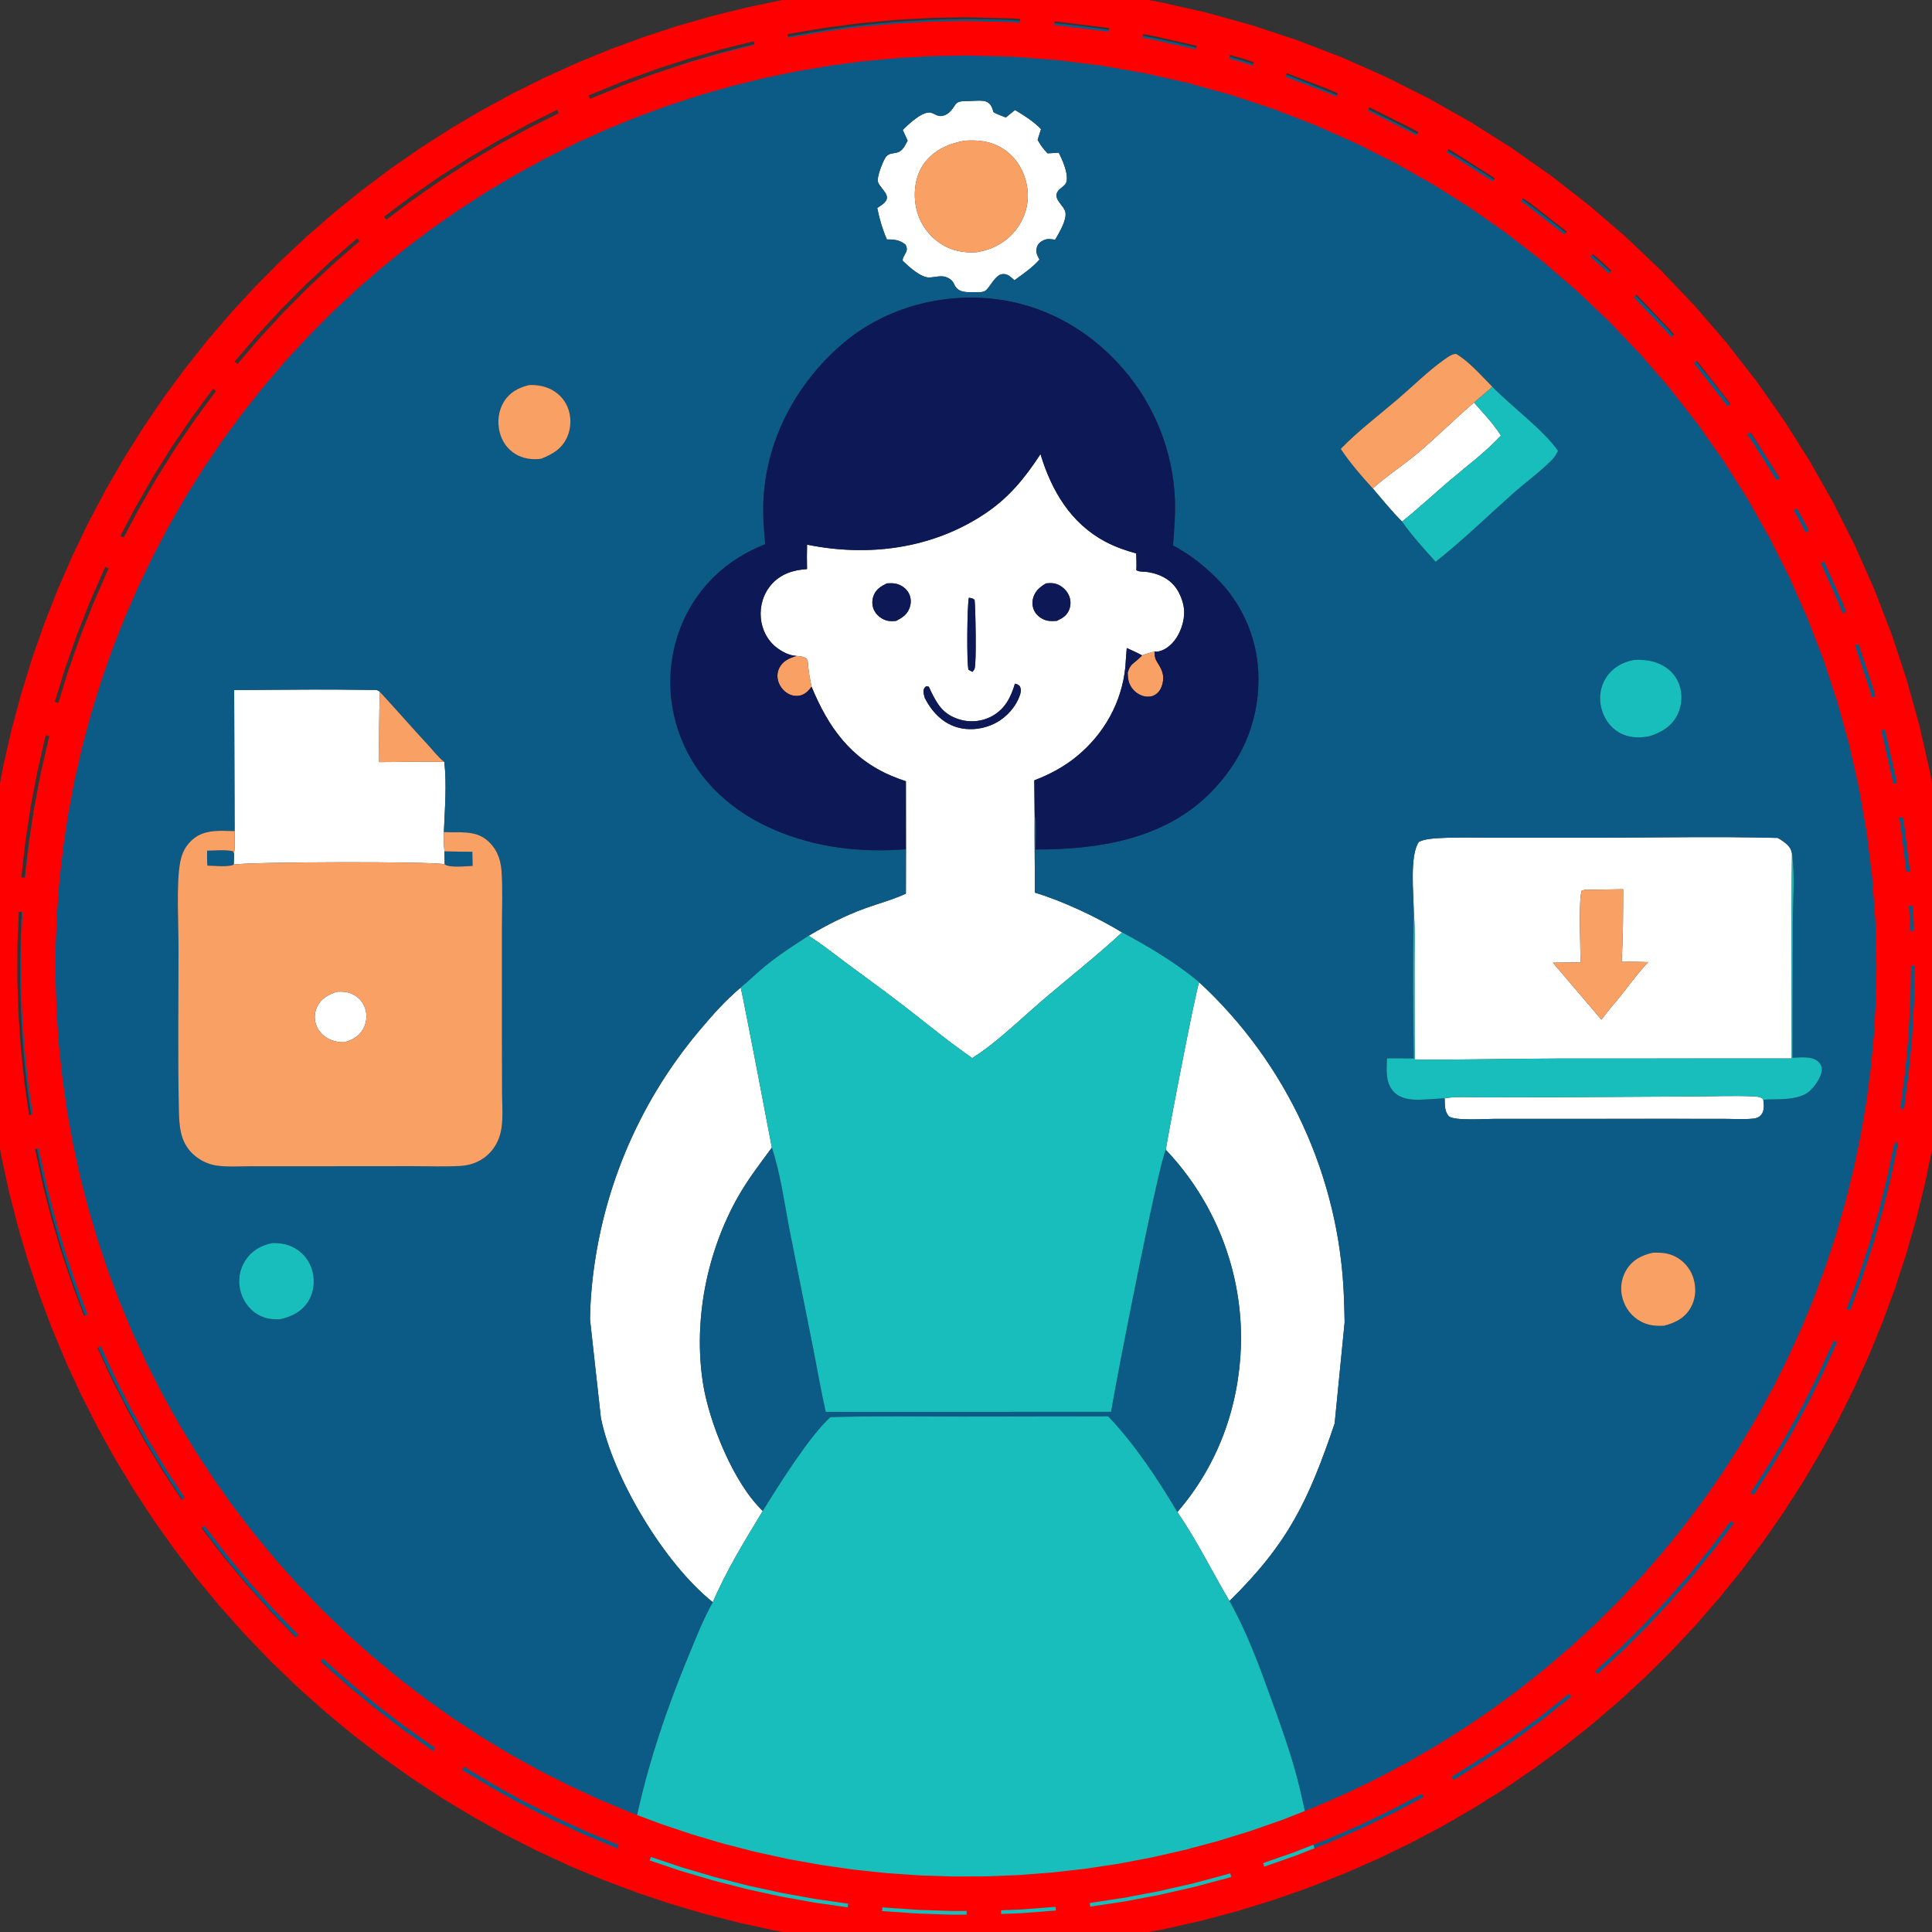
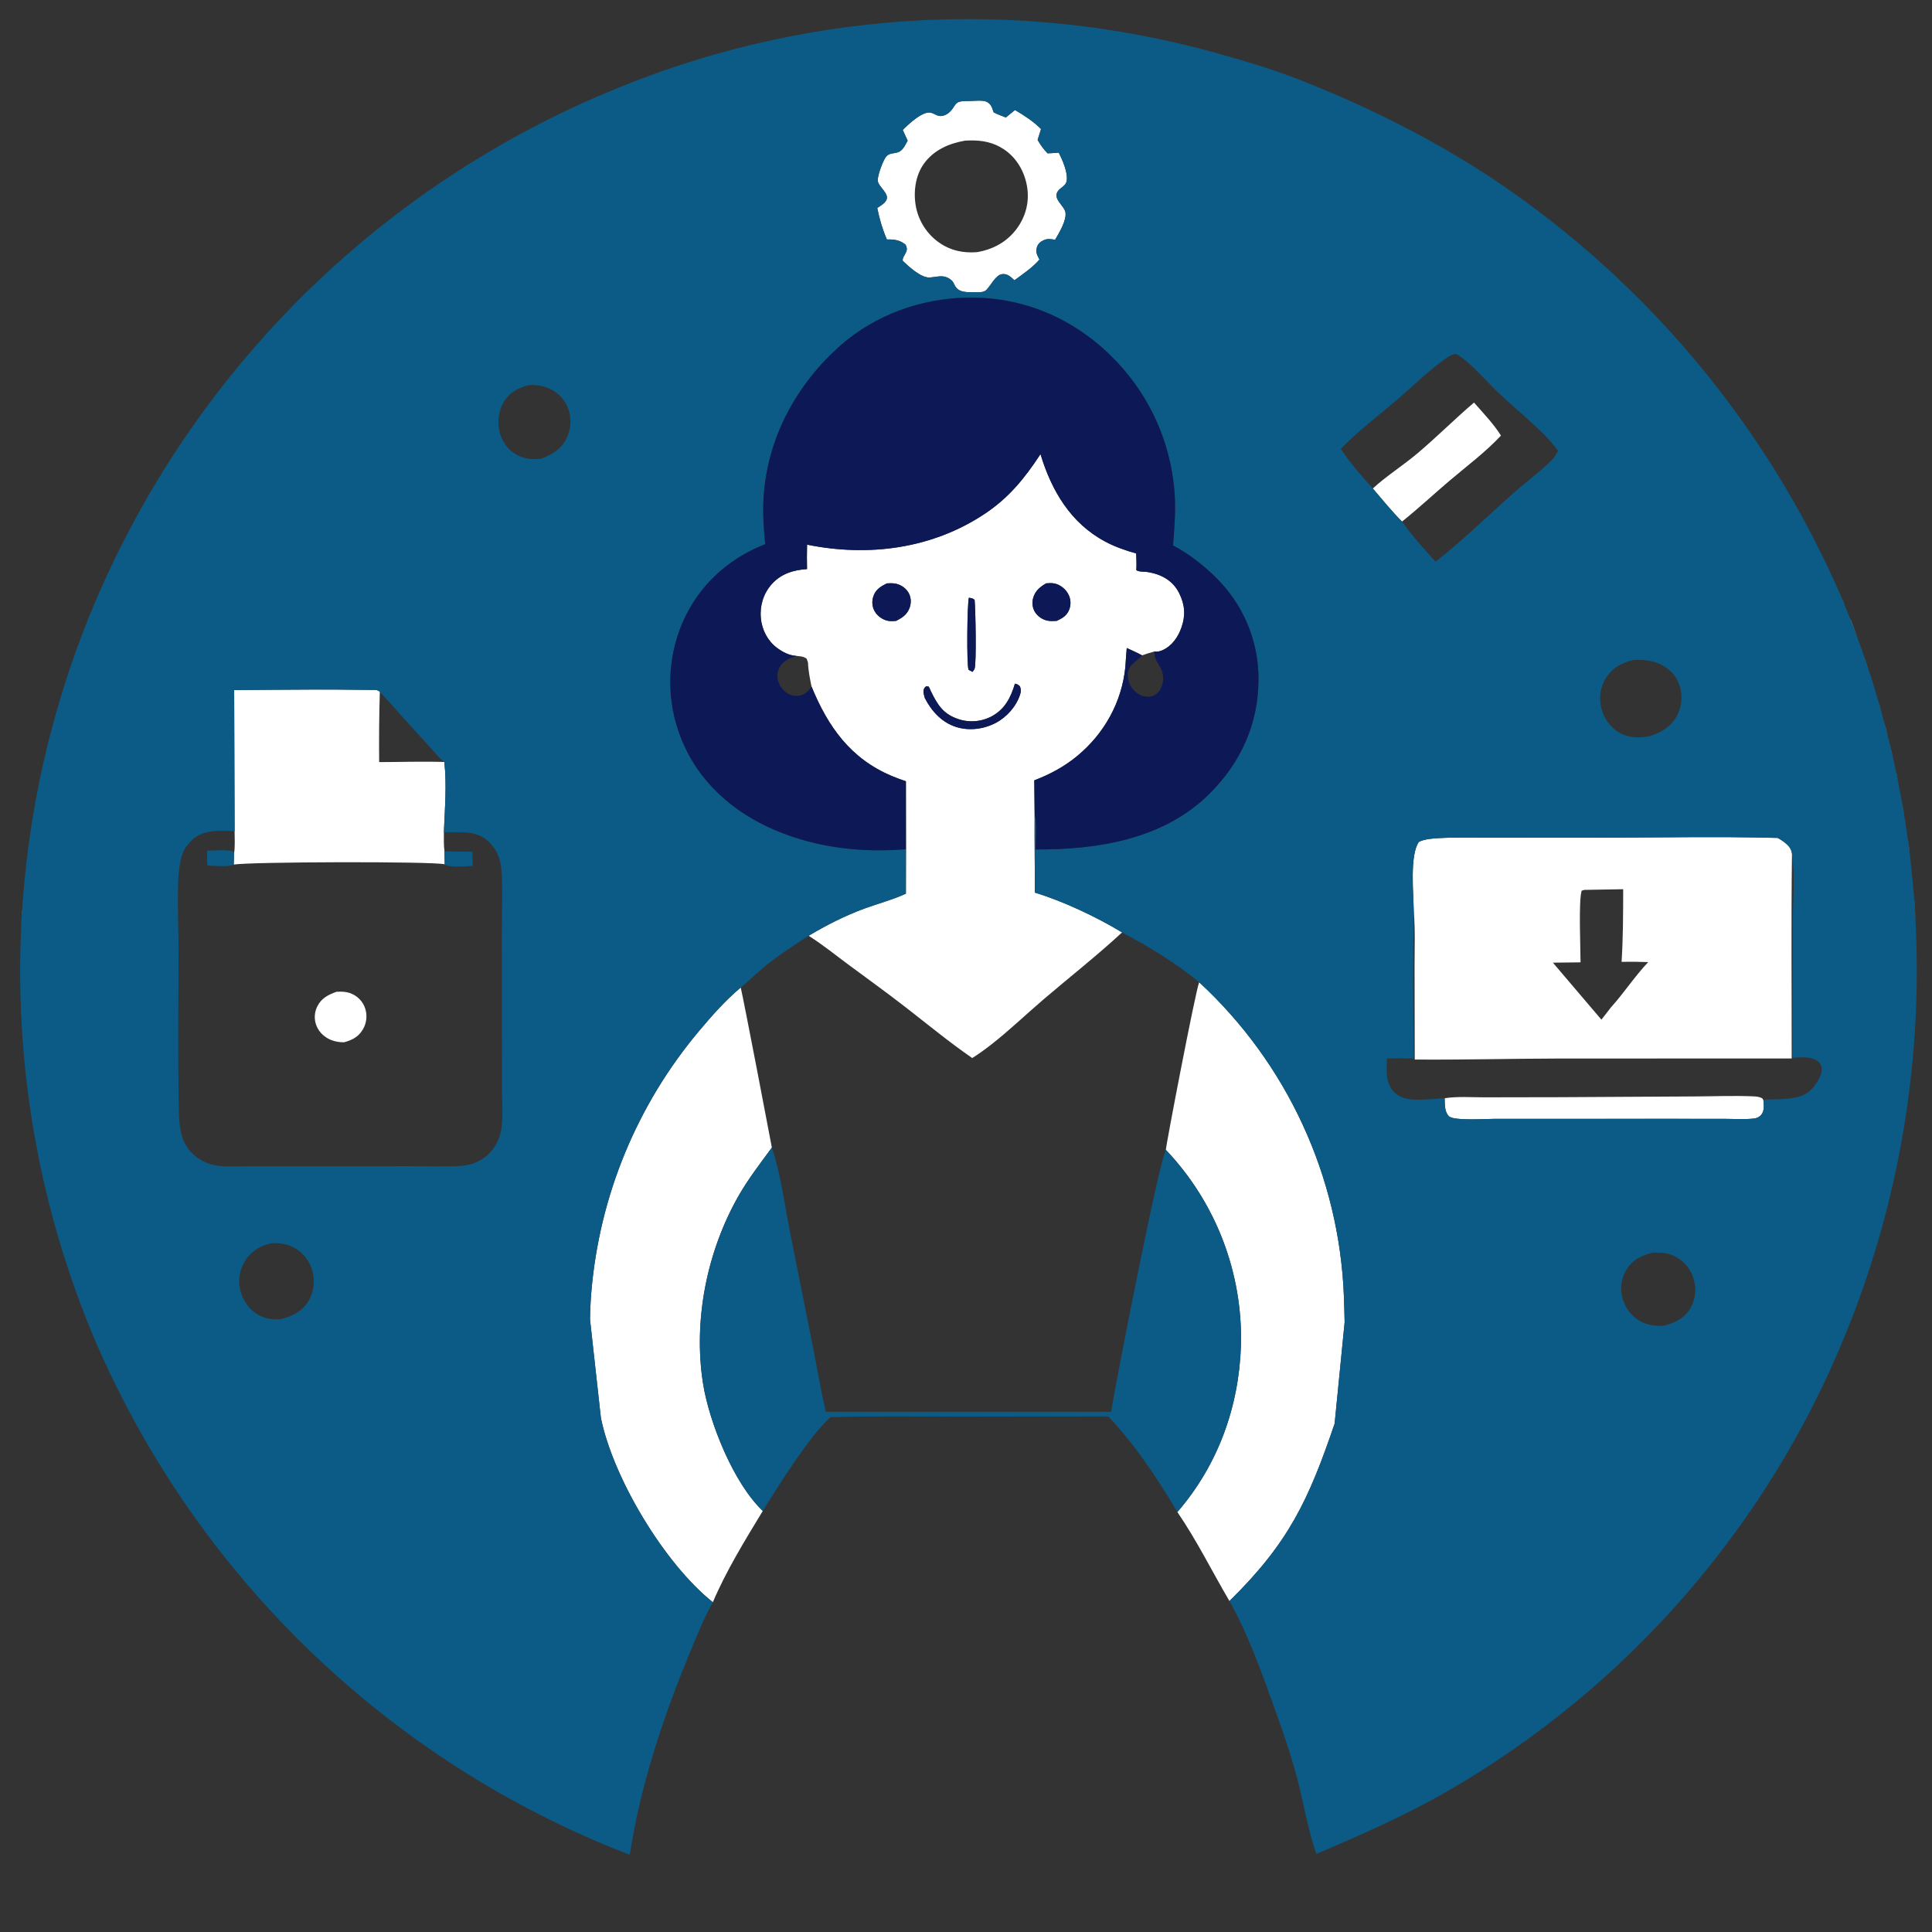
<svg xmlns="http://www.w3.org/2000/svg" xmlns:ns1="http://sodipodi.sourceforge.net/DTD/sodipodi-0.dtd" xmlns:ns2="http://www.inkscape.org/namespaces/inkscape" xmlns:ns3="http://inkstitch.org/namespace" width="81.5mm" height="81.5mm" version="1.1" id="svg36" ns1:docname="kobieta-w-sukience-wersja2.svg" ns2:version="1.3.2 (091e20e, 2023-11-25, custom)">
  <rect width="100%" height="100%" fill="#333333" stroke="none" />
  <ns1:namedview id="namedview36" pagecolor="#9692ad" bordercolor="#000000" borderopacity="0.25" ns2:showpageshadow="2" ns2:pageopacity="0.0" ns2:pagecheckerboard="0" ns2:deskcolor="#d1d1d1" ns2:zoom="1.0730898" ns2:cx="-41.469037" ns2:cy="171.00153" ns2:window-width="1920" ns2:window-height="991" ns2:window-x="-9" ns2:window-y="-9" ns2:window-maximized="1" ns2:current-layer="layer1" ns2:document-units="mm" />
  <defs id="defs36" />
  <g id="g81" ns2:label="bialy" transform="matrix(1.143,0,0,1.143,-22.672,-22.14)" ns1:insensitive="true" style="display:inline">
    <path id="path81" style="display:inline;fill:#ffffff;stroke-width:5;stroke-linecap:square;paint-order:markers stroke fill" d="m 156.289,33.412 c -0.438,0.006 -0.882,0.042 -1.178,0.045 -0.501,0.019 -1.45,-0.048 -1.83,0.305 -0.199,0.184 -0.35,0.438 -0.5,0.662 -0.366,0.549 -0.884,1.02 -1.566,1.121 -0.614,0.091 -0.972,-0.311 -1.521,-0.451 -1.155,-0.294 -3.179,1.647 -3.934,2.408 l 0.682,1.49 c -0.362,0.633 -0.669,1.431 -1.426,1.641 -0.76,0.21 -1.3,0.059 -1.748,0.84 -0.349,0.608 -1.118,2.562 -0.977,3.211 0.173,0.795 1.509,1.642 1.225,2.482 -0.186,0.55 -0.857,0.904 -1.314,1.213 0.304,1.534 0.725,2.957 1.344,4.393 1.01,-0.017 1.805,0.063 2.615,0.738 0.158,0.375 0.24,0.582 0.084,0.98 -0.152,0.386 -0.581,0.877 -0.48,1.27 0.832,0.798 2.541,2.387 3.752,2.316 1.116,-0.065 1.882,-0.466 2.92,0.285 0.292,0.211 0.413,0.488 0.57,0.803 0.567,1.133 1.845,0.935 2.951,0.979 0.481,-0.019 1.091,0.035 1.457,-0.322 0.619,-0.606 1.291,-2.076 2.193,-2.209 0.694,-0.102 1.163,0.327 1.631,0.76 0.034,0.031 0.065,0.065 0.098,0.098 1.214,-0.893 2.5,-1.752 3.496,-2.895 -0.327,-0.621 -0.572,-1.039 -0.348,-1.748 0.16,-0.507 0.53,-0.774 0.998,-0.979 0.501,-0.219 1.011,-0.112 1.531,-0.037 0.545,-0.936 1.667,-2.761 1.43,-3.867 -0.197,-0.921 -1.757,-1.813 -1.068,-2.867 0.171,-0.263 0.344,-0.38 0.584,-0.57 0.375,-0.298 0.611,-0.489 0.678,-0.992 0.149,-1.129 -0.607,-2.854 -1.119,-3.855 -0.516,0.037 -1.036,0.089 -1.553,0.102 -0.527,-0.546 -0.901,-1.029 -1.281,-1.688 l -0.111,-0.189 0.475,-1.514 c -1.086,-1.091 -2.312,-1.875 -3.631,-2.656 l -1.277,1.043 c -0.569,-0.227 -1.158,-0.434 -1.701,-0.717 -0.223,-0.648 -0.336,-1.182 -1.012,-1.488 -0.267,-0.121 -0.699,-0.145 -1.137,-0.139 z m -1.1,5.547 c 1.694,-0.023 3.251,0.268 4.727,1.27 1.735,1.178 2.82,3.066 3.174,5.111 0.368,2.126 -0.147,4.188 -1.424,5.922 -1.367,1.857 -3.341,2.924 -5.588,3.285 -1.842,0.132 -3.555,-0.194 -5.109,-1.246 -0.108,-0.073 -0.216,-0.148 -0.32,-0.227 -0.105,-0.078 -0.206,-0.159 -0.307,-0.242 -0.101,-0.083 -0.2,-0.168 -0.297,-0.256 -0.096,-0.088 -0.191,-0.179 -0.283,-0.271 -0.092,-0.093 -0.182,-0.188 -0.27,-0.285 -0.087,-0.097 -0.171,-0.196 -0.254,-0.297 -0.082,-0.101 -0.161,-0.204 -0.238,-0.309 -0.077,-0.105 -0.152,-0.213 -0.225,-0.322 -0.072,-0.109 -0.142,-0.22 -0.209,-0.332 -0.067,-0.112 -0.13,-0.226 -0.191,-0.342 -0.061,-0.115 -0.119,-0.231 -0.174,-0.35 -0.055,-0.118 -0.107,-0.239 -0.156,-0.359 -0.049,-0.121 -0.097,-0.242 -0.141,-0.365 -0.043,-0.123 -0.084,-0.248 -0.121,-0.373 -0.037,-0.125 -0.07,-0.25 -0.102,-0.377 -0.031,-0.127 -0.059,-0.255 -0.084,-0.383 -0.383,-2.012 -0.094,-4.342 1.125,-6.023 1.384,-1.909 3.49,-2.81 5.732,-3.201 0.248,-0.015 0.492,-0.024 0.734,-0.027 z m 70.258,36.566 c -1.362,1.153 -2.672,2.369 -3.982,3.58 -1.31,1.212 -2.622,2.421 -3.988,3.566 -0.989,0.829 -2.054,1.606 -3.109,2.391 -1.055,0.785 -2.1,1.578 -3.041,2.445 0.66,0.776 1.32,1.57 1.994,2.35 0.674,0.779 1.362,1.545 2.084,2.264 2.284,-1.824 4.445,-3.848 6.678,-5.74 2.377,-2.014 4.998,-3.973 7.121,-6.252 -1.043,-1.655 -2.468,-3.135 -3.756,-4.604 z m -42.996,6.047 c 0.12,0.393 0.23,0.788 0.334,1.186 0.104,0.398 0.202,0.796 0.289,1.197 -0.087,-0.401 -0.183,-0.8 -0.287,-1.197 -0.104,-0.397 -0.216,-0.793 -0.336,-1.186 z m -17.479,1.145 c -2.197,3.348 -4.393,6.07 -7.768,8.318 -7.345,4.895 -16.244,6.045 -24.793,4.307 -0.03,1.136 -0.03,2.272 -0.004,3.408 -1.89,0.12 -3.623,0.647 -4.926,2.104 -1.166,1.303 -1.682,3.029 -1.516,4.76 0.154,1.598 0.927,3.12 2.215,4.098 0.797,0.605 1.744,1.096 2.756,1.15 0.287,0.036 0.524,0.048 0.75,0.094 0.113,0.023 0.223,0.054 0.334,0.102 0.111,0.047 0.222,0.11 0.34,0.197 l 0.182,0.531 c 0.009,0.281 0.032,0.561 0.062,0.844 0.031,0.282 0.071,0.566 0.117,0.848 0.092,0.564 0.206,1.126 0.318,1.676 2.299,5.589 5.429,10.04 11.201,12.463 0.644,0.27 1.297,0.515 1.959,0.734 l 0.008,9.48 -0.012,6.199 c -1.839,0.843 -3.82,1.362 -5.719,2.055 -2.768,1.01 -5.319,2.314 -7.846,3.816 0.953,0.596 1.878,1.261 2.791,1.943 0.913,0.682 1.814,1.382 2.719,2.051 2.721,2.011 5.473,3.996 8.145,6.072 1.517,1.179 3.018,2.381 4.535,3.561 1.517,1.18 3.051,2.338 4.633,3.43 0.878,-0.556 1.736,-1.173 2.58,-1.828 2.532,-1.965 4.929,-4.273 7.301,-6.301 1.832,-1.566 3.702,-3.097 5.557,-4.646 1.855,-1.549 3.695,-3.116 5.465,-4.752 -1.75,-1.062 -3.806,-2.152 -5.916,-3.125 -1.055,-0.486 -2.124,-0.943 -3.176,-1.354 -1.052,-0.41 -2.088,-0.774 -3.074,-1.072 0.009,-3.598 -0.065,-7.195 -0.033,-10.793 l -0.049,-4.869 c 2.138,-0.815 4.139,-1.881 5.914,-3.336 3.844,-3.149 6.301,-7.569 6.791,-12.506 0.052,-0.873 0.116,-1.746 0.193,-2.617 0.712,0.334 1.447,0.649 2.137,1.027 0.573,-0.212 1.151,-0.382 1.738,-0.549 0.424,0.091 0.845,-0.044 1.229,-0.227 1.251,-0.596 2.07,-1.824 2.52,-3.1 0.599,-1.7 0.493,-3.177 -0.307,-4.787 -0.876,-1.765 -2.476,-2.644 -4.377,-2.957 -0.481,-0.079 -1,-9.58e-4 -1.455,-0.186 -0.053,-0.022 -0.102,-0.054 -0.152,-0.08 0.055,-0.768 -4.7e-4,-1.56 -0.016,-2.33 -1.492,-0.417 -2.963,-0.925 -4.332,-1.658 -4.818,-2.58 -7.478,-7.095 -9.02,-12.195 z m 1.332,17.992 c 0.306,-0.002 0.612,0.03 0.898,0.127 0.731,0.247 1.383,0.834 1.707,1.533 0.037,0.078 0.071,0.159 0.1,0.24 0.029,0.081 0.052,0.164 0.072,0.248 0.02,0.084 0.037,0.17 0.049,0.256 0.012,0.086 0.02,0.17 0.023,0.256 0.003,0.086 0.001,0.174 -0.004,0.26 -0.005,0.086 -0.015,0.17 -0.029,0.256 -0.014,0.085 -0.032,0.171 -0.055,0.254 -0.022,0.083 -0.049,0.165 -0.08,0.246 -0.326,0.86 -0.951,1.222 -1.75,1.59 -0.425,0.019 -0.891,0.053 -1.309,-0.035 -0.671,-0.141 -1.33,-0.586 -1.701,-1.162 -0.37,-0.574 -0.459,-1.301 -0.285,-1.957 0.269,-1.016 0.949,-1.568 1.818,-2.08 0.179,-0.017 0.361,-0.03 0.545,-0.031 z m -22.279,0.016 c 0.277,-0.004 0.554,0.013 0.822,0.076 0.739,0.175 1.413,0.659 1.766,1.338 0.323,0.623 0.339,1.347 0.105,2.002 -0.339,0.951 -1.037,1.41 -1.902,1.842 -0.37,0.03 -0.788,0.051 -1.154,-0.023 -0.755,-0.153 -1.493,-0.709 -1.854,-1.387 -0.327,-0.615 -0.371,-1.331 -0.158,-1.99 0.313,-0.969 1.013,-1.397 1.879,-1.834 0.164,-0.011 0.33,-0.021 0.496,-0.023 z m 131.826,0.045 c 0.211,0.463 0.425,0.925 0.625,1.395 -0.204,-0.466 -0.414,-0.93 -0.623,-1.395 z m 0.625,1.395 c 0.069,0.16 0.135,0.322 0.203,0.482 -0.042,-0.099 -0.079,-0.199 -0.121,-0.297 -0.027,-0.062 -0.055,-0.124 -0.082,-0.186 z m 0.203,0.482 c 0.132,0.312 0.244,0.634 0.373,0.947 0.004,-7.7e-4 0.01,-0.003 0.014,-0.004 -0.13,-0.314 -0.255,-0.63 -0.387,-0.943 z M 154.984,102.75 c 0.325,0.053 0.554,0.058 0.797,0.297 0.127,1.202 0.282,8.919 -0.008,9.621 -0.064,0.155 -0.186,0.28 -0.279,0.42 l -0.555,-0.287 c -0.282,-0.697 -0.199,-9.108 0.045,-10.051 z m 122.973,3.045 c -0.011,0.002 -0.022,0.003 -0.033,0.006 0.347,0.885 0.718,1.758 1.047,2.652 -0.327,-0.89 -0.668,-1.775 -1.014,-2.658 z m 1.037,2.721 c 1.056,2.882 2.019,5.808 2.877,8.779 -0.246,-0.848 -0.495,-1.695 -0.758,-2.537 -0.328,-1.052 -0.669,-2.099 -1.023,-3.143 -0.352,-1.038 -0.718,-2.071 -1.096,-3.1 z m 2.877,8.779 c 0.262,0.907 0.517,1.816 0.76,2.73 -0.188,-0.701 -0.373,-1.402 -0.572,-2.1 -0.06,-0.211 -0.126,-0.42 -0.188,-0.631 z m 0.76,2.73 c 0.178,0.671 0.356,1.341 0.523,2.016 -0.077,-0.308 -0.147,-0.618 -0.227,-0.926 -0.094,-0.365 -0.199,-0.726 -0.297,-1.09 z m 0.523,2.016 c 0.394,1.585 0.775,3.176 1.111,4.783 -0.177,-0.834 -0.356,-1.668 -0.549,-2.498 -0.178,-0.764 -0.371,-1.524 -0.562,-2.285 z m 1.111,4.783 c 0.105,0.501 0.211,1.001 0.311,1.504 -0.052,-0.257 -0.097,-0.516 -0.15,-0.773 -0.051,-0.244 -0.108,-0.487 -0.16,-0.73 z M 161.408,114.734 c 0.33,0.068 0.454,0.137 0.695,0.371 0.164,0.411 0.164,0.696 0.033,1.113 -0.525,1.671 -1.847,3.162 -3.383,3.977 -1.659,0.88 -3.71,1.153 -5.516,0.59 -2.031,-0.633 -3.46,-2.211 -4.402,-4.051 -0.069,-0.262 -0.161,-0.551 -0.178,-0.822 -0.022,-0.366 0.074,-0.558 0.33,-0.797 0.131,0.016 0.295,-0.038 0.395,0.049 0.056,0.049 0.246,0.507 0.295,0.607 0.923,1.892 1.706,3.205 3.861,3.914 0.094,0.031 0.19,0.06 0.285,0.086 0.095,0.026 0.191,0.051 0.287,0.072 0.097,0.021 0.194,0.04 0.291,0.057 0.098,0.016 0.197,0.029 0.295,0.041 0.098,0.011 0.196,0.021 0.295,0.027 0.099,0.007 0.198,0.012 0.297,0.014 0.099,0.002 0.198,3.9e-4 0.297,-0.004 0.099,-0.003 0.198,-0.007 0.297,-0.016 0.099,-0.008 0.197,-0.02 0.295,-0.033 0.098,-0.013 0.196,-0.029 0.293,-0.047 0.097,-0.018 0.195,-0.038 0.291,-0.06 0.096,-0.023 0.19,-0.049 0.285,-0.076 0.095,-0.028 0.19,-0.058 0.283,-0.09 0.093,-0.032 0.186,-0.067 0.277,-0.104 0.092,-0.037 0.183,-0.076 0.273,-0.117 0.09,-0.042 0.178,-0.085 0.266,-0.131 1.865,-1 2.685,-2.632 3.262,-4.57 z m -98.174,0.822 c -3.581,0.009 -7.163,0.046 -10.734,0.07 l 0.061,19.67 v 0.002 c 7.01e-4,1.022 0.082,2.127 -0.078,3.133 l -0.041,1.543 c 2.016,-0.399 27.864,-0.469 29.426,-0.043 l -0.033,-1.812 h 0.002 c -0.125,-0.883 -0.083,-1.793 -0.084,-2.684 0.123,-3.174 0.419,-6.622 0.061,-9.775 l -0.002,-0.002 c -3.017,-0.095 -6.068,0.01 -9.088,0.019 -0.034,-3.27 -0.004,-6.54 0.092,-9.809 -0.323,-0.331 -0.781,-0.256 -1.232,-0.264 -1.587,-0.026 -3.177,-0.041 -4.768,-0.047 -1.193,-0.005 -2.386,-0.005 -3.58,-0.002 z m 221.822,15.242 c 0.315,1.774 0.606,3.556 0.85,5.354 -0.098,-0.698 -0.192,-1.397 -0.301,-2.094 -0.17,-1.089 -0.352,-2.175 -0.549,-3.26 z m 0.85,5.354 c 0.201,1.482 0.407,2.964 0.559,4.461 -0.116,-1.096 -0.246,-2.19 -0.389,-3.283 -0.051,-0.393 -0.115,-0.785 -0.17,-1.178 z m -29.85,-0.01 c -5.041,0.015 -10.085,0.08 -15.113,0.078 l -12.93,-0.006 c -2.458,0 -4.946,-0.068 -7.4,0.059 -0.879,0.045 -2.079,0.126 -2.857,0.533 -1.31,1.828 -0.74,7.324 -0.713,9.744 0.109,1.248 0.135,2.516 0.135,3.787 -3e-4,1.271 -0.027,2.543 -0.025,3.797 l 0.025,13.031 c 6.65,0.057 13.299,-0.126 19.947,-0.139 l 32.631,-0.012 c 0.01,-9.518 -0.083,-19.048 0.043,-28.564 -0.11,-0.758 -0.516,-1.176 -1.109,-1.635 -0.278,-0.215 -0.579,-0.394 -0.885,-0.566 -2.233,-0.059 -4.47,-0.09 -6.709,-0.104 -1.679,-0.01 -3.359,-0.009 -5.039,-0.004 z m -9.803,7.264 c -0.005,3.373 -0.011,6.761 -0.223,10.127 1.239,-0.019 2.476,-0.006 3.715,0.039 -1.889,1.987 -3.376,4.301 -5.215,6.336 l -1.312,1.695 -6.768,-7.951 3.855,-0.045 c 3e-4,-2.029 -0.288,-8.449 0.15,-9.99 l 0.373,-0.117 z m 40.506,0.354 c 0.144,1.865 0.27,3.735 0.336,5.621 -0.029,-0.726 -0.055,-1.452 -0.096,-2.178 -0.062,-1.1 -0.137,-2.2 -0.227,-3.299 -0.004,-0.048 -0.01,-0.096 -0.014,-0.145 z m -263.84,2.676 c -0.058,0.916 -0.111,1.832 -0.15,2.748 0.033,-0.912 0.104,-1.814 0.166,-2.719 -0.005,-0.01 -0.011,-0.019 -0.016,-0.029 z m -0.256,6.914 c -2.15e-4,0.041 -0.003,0.082 -0.004,0.123 0.001,9.3e-4 0.003,6e-4 0.004,0.002 3.96e-4,-0.042 -4.79e-4,-0.083 0,-0.125 z m 264.547,0.543 c 9.6e-4,0.145 -0.002,0.29 -0.002,0.436 1.8e-4,-0.088 0.006,-0.175 0.006,-0.264 0,-0.058 -0.004,-0.114 -0.004,-0.172 z m -100.102,2.486 c -0.534,1.309 -4.718,23.159 -4.645,23.389 0.215,0.226 0.427,0.456 0.637,0.688 0.209,0.231 0.416,0.465 0.619,0.701 0.203,0.236 0.402,0.475 0.6,0.717 0.198,0.242 0.392,0.486 0.584,0.732 0.191,0.246 0.381,0.493 0.566,0.744 0.185,0.251 0.368,0.504 0.547,0.76 0.179,0.255 0.354,0.514 0.527,0.773 0.173,0.26 0.343,0.521 0.51,0.785 0.167,0.264 0.33,0.529 0.49,0.797 0.16,0.268 0.315,0.537 0.469,0.809 0.153,0.272 0.304,0.545 0.451,0.82 0.147,0.275 0.29,0.553 0.43,0.832 0.14,0.279 0.277,0.56 0.41,0.842 0.133,0.282 0.263,0.564 0.389,0.85 0.126,0.285 0.248,0.573 0.367,0.861 0.119,0.288 0.234,0.578 0.346,0.869 0.112,0.291 0.22,0.585 0.324,0.879 0.105,0.294 0.207,0.589 0.305,0.885 0.097,0.296 0.191,0.594 0.281,0.893 0.09,0.298 0.177,0.598 0.26,0.898 0.083,0.301 0.163,0.604 0.238,0.906 0.075,0.303 0.147,0.606 0.215,0.91 0.068,0.304 0.133,0.61 0.193,0.916 0.06,0.306 0.117,0.613 0.17,0.92 0.053,0.307 0.103,0.615 0.148,0.924 0.045,0.309 0.087,0.618 0.125,0.928 0.038,0.31 0.071,0.619 0.102,0.93 0.03,0.31 0.057,0.621 0.08,0.932 0.023,0.311 0.042,0.622 0.057,0.934 0.015,0.312 0.026,0.624 0.033,0.936 0.007,0.312 0.012,0.625 0.012,0.938 -2.1e-4,0.312 -0.004,0.624 -0.012,0.936 -0.274,8.625 -3.219,16.732 -8.869,23.271 2.723,3.981 4.827,8.267 7.264,12.414 8.276,-8.112 11.064,-14.127 14.674,-24.754 l 1.395,-14.131 c -0.021,-1.242 -0.058,-2.482 -0.107,-3.723 -0.021,-0.514 -0.046,-1.029 -0.08,-1.543 -0.034,-0.513 -0.073,-1.026 -0.119,-1.539 -0.046,-0.512 -0.1,-1.024 -0.158,-1.535 -0.059,-0.511 -0.124,-1.022 -0.195,-1.531 -0.071,-0.51 -0.147,-1.018 -0.23,-1.525 -0.084,-0.508 -0.174,-1.016 -0.27,-1.521 -0.096,-0.505 -0.198,-1.009 -0.307,-1.512 -0.108,-0.503 -0.223,-1.006 -0.344,-1.506 -0.121,-0.5 -0.248,-0.999 -0.381,-1.496 -0.133,-0.497 -0.271,-0.991 -0.416,-1.484 -0.145,-0.494 -0.296,-0.987 -0.453,-1.477 -0.157,-0.49 -0.319,-0.979 -0.488,-1.465 -0.169,-0.486 -0.345,-0.969 -0.525,-1.451 -0.181,-0.482 -0.368,-0.962 -0.561,-1.439 -0.193,-0.477 -0.391,-0.951 -0.596,-1.424 -0.204,-0.472 -0.413,-0.941 -0.629,-1.408 -0.216,-0.467 -0.437,-0.933 -0.664,-1.395 -0.227,-0.462 -0.461,-0.921 -0.699,-1.377 -0.238,-0.456 -0.483,-0.909 -0.732,-1.359 -0.249,-0.45 -0.503,-0.896 -0.764,-1.34 -0.261,-0.444 -0.526,-0.885 -0.797,-1.322 -0.271,-0.437 -0.548,-0.87 -0.83,-1.301 -0.282,-0.431 -0.569,-0.858 -0.861,-1.281 -0.292,-0.423 -0.59,-0.843 -0.893,-1.26 -0.302,-0.416 -0.611,-0.83 -0.924,-1.238 -0.313,-0.409 -0.629,-0.814 -0.951,-1.215 -0.323,-0.401 -0.65,-0.797 -0.982,-1.189 -0.332,-0.393 -0.67,-0.781 -1.012,-1.166 -0.342,-0.385 -0.688,-0.765 -1.039,-1.141 -0.351,-0.376 -0.708,-0.75 -1.068,-1.117 -0.36,-0.368 -0.725,-0.73 -1.094,-1.088 -0.369,-0.359 -0.743,-0.713 -1.121,-1.062 z m -63.947,0.738 c -2.178,1.836 -4.001,3.9 -5.826,6.074 -0.536,0.637 -1.058,1.284 -1.568,1.941 -0.511,0.657 -1.009,1.326 -1.494,2.002 -0.485,0.676 -0.957,1.36 -1.416,2.055 -0.459,0.694 -0.904,1.398 -1.336,2.109 -0.432,0.712 -0.85,1.433 -1.254,2.16 -0.404,0.728 -0.792,1.463 -1.168,2.205 -0.376,0.743 -0.739,1.492 -1.086,2.248 -0.347,0.757 -0.68,1.52 -0.998,2.289 -0.318,0.769 -0.62,1.545 -0.908,2.326 -0.288,0.781 -0.56,1.566 -0.818,2.357 -0.258,0.791 -0.501,1.588 -0.729,2.389 -0.227,0.801 -0.439,1.605 -0.635,2.414 -0.196,0.809 -0.376,1.622 -0.541,2.438 -0.165,0.816 -0.316,1.634 -0.449,2.455 -0.134,0.822 -0.252,1.647 -0.354,2.473 -0.102,0.826 -0.188,1.653 -0.258,2.482 -0.11,1.299 -0.172,2.602 -0.186,3.906 l 1.518,13.729 c 1.729,8.435 8.874,20.325 15.613,25.697 1.873,-4.409 4.489,-8.644 6.969,-12.738 -4.084,-3.864 -7.493,-12.378 -8.342,-17.811 -1.373,-8.791 0.551,-18.401 4.953,-26.123 1.353,-2.374 3.041,-4.549 4.654,-6.75 0.01,-0.036 -3.896,-20.451 -4.342,-22.328 z m -55.781,0.578 c -0.193,-0.002 -0.392,0.005 -0.6,0.014 -1.171,0.417 -2.129,0.906 -2.701,2.07 -0.05,0.102 -0.095,0.207 -0.135,0.314 -0.039,0.107 -0.072,0.216 -0.1,0.326 -0.028,0.11 -0.05,0.221 -0.066,0.334 -0.016,0.113 -0.027,0.228 -0.031,0.342 -0.005,0.114 -0.005,0.226 0.002,0.34 0.007,0.114 0.02,0.227 0.039,0.34 0.019,0.112 0.044,0.222 0.074,0.332 0.03,0.11 0.066,0.218 0.107,0.324 0.374,0.944 1.142,1.646 2.078,2.018 0.541,0.214 1.189,0.314 1.77,0.311 1.152,-0.3 2.053,-0.776 2.662,-1.842 0.061,-0.108 0.116,-0.219 0.166,-0.332 0.05,-0.113 0.093,-0.228 0.131,-0.346 0.038,-0.118 0.07,-0.236 0.096,-0.357 0.025,-0.121 0.046,-0.244 0.059,-0.367 0.013,-0.123 0.017,-0.245 0.018,-0.369 0,-0.124 -0.005,-0.246 -0.018,-0.369 -0.013,-0.123 -0.031,-0.246 -0.057,-0.367 -0.025,-0.121 -0.056,-0.24 -0.094,-0.357 -0.29,-0.882 -0.896,-1.577 -1.727,-1.99 -0.569,-0.283 -1.095,-0.362 -1.674,-0.367 z m 192.828,14.562 c -1.391,0.017 -2.782,0.05 -4.162,0.055 l -18.615,0.104 -10.502,0.019 c -1.804,0.004 -3.802,-0.155 -5.578,0.127 0.025,0.824 -0.039,1.891 0.598,2.516 0.672,0.66 5.199,0.36 6.336,0.359 l 24.5,-0.004 7.613,0.004 c 1.326,3e-4 2.745,0.102 4.062,-0.041 0.398,-0.043 0.726,-0.173 1.006,-0.475 0.506,-0.546 0.421,-1.402 0.344,-2.08 l -0.135,-0.248 c -0.382,-0.243 -0.865,-0.278 -1.309,-0.297 -1.376,-0.058 -2.767,-0.056 -4.158,-0.039 z" ns3:fill_method="circular_fill" ns3:enable_random_stitch_length="True" ns3:random_stitch_length_jitter_percent="20" ns3:fill_underlay_row_spacing_mm="4" ns1:insensitive="true" />
    <path d="m 154.602,22.037 c -0.909,0.002 -1.818,0.014 -2.727,0.035 -0.908,0.021 -1.815,0.052 -2.723,0.092 -0.908,0.04 -1.816,0.089 -2.723,0.148 -0.907,0.059 -1.812,0.128 -2.717,0.207 -0.905,0.079 -1.81,0.168 -2.713,0.266 -0.903,0.098 -1.806,0.204 -2.707,0.32 -0.901,0.117 -1.801,0.243 -2.699,0.379 -0.898,0.136 -1.794,0.281 -2.689,0.436 -0.895,0.155 -1.79,0.319 -2.682,0.492 -0.892,0.173 -1.782,0.357 -2.67,0.549 -0.888,0.192 -1.773,0.394 -2.656,0.605 -0.884,0.211 -1.765,0.431 -2.645,0.66 -0.879,0.23 -1.755,0.469 -2.629,0.717 -0.874,0.248 -1.747,0.505 -2.615,0.771 -0.868,0.266 -1.735,0.541 -2.598,0.826 -0.863,0.285 -1.722,0.58 -2.578,0.883 -0.856,0.303 -1.711,0.615 -2.561,0.936 -0.85,0.321 -1.696,0.652 -2.539,0.99 -0.843,0.339 -1.682,0.686 -2.518,1.043 -1.007,0.426 -2.01,0.863 -3.006,1.312 -0.996,0.45 -1.986,0.913 -2.971,1.387 -0.985,0.474 -1.964,0.961 -2.938,1.459 -0.973,0.498 -1.94,1.007 -2.9,1.529 -0.961,0.522 -1.914,1.056 -2.861,1.602 -0.948,0.545 -1.888,1.102 -2.822,1.67 -0.934,0.568 -1.862,1.149 -2.781,1.74 -0.92,0.591 -1.831,1.193 -2.736,1.807 -0.905,0.613 -1.802,1.238 -2.691,1.873 -0.889,0.635 -1.773,1.282 -2.646,1.939 -0.874,0.657 -1.738,1.324 -2.596,2.002 -0.857,0.678 -1.706,1.367 -2.547,2.066 -0.84,0.699 -1.673,1.408 -2.496,2.127 -0.823,0.719 -1.636,1.45 -2.441,2.189 -0.805,0.739 -1.602,1.487 -2.389,2.246 -0.787,0.759 -1.564,1.527 -2.332,2.305 -0.768,0.778 -1.527,1.567 -2.275,2.363 -0.749,0.796 -1.488,1.601 -2.217,2.416 -0.729,0.815 -1.449,1.639 -2.158,2.471 -0.709,0.832 -1.407,1.672 -2.096,2.521 -0.688,0.849 -1.366,1.708 -2.033,2.574 -0.667,0.866 -1.323,1.739 -1.969,2.621 -0.646,0.882 -1.282,1.772 -1.906,2.67 -0.624,0.898 -1.236,1.802 -1.838,2.715 -0.602,0.913 -1.194,1.833 -1.773,2.76 -0.579,0.927 -1.147,1.86 -1.703,2.801 -0.556,0.941 -1.101,1.889 -1.635,2.844 -0.533,0.954 -1.055,1.916 -1.564,2.883 -0.51,0.967 -1.008,1.939 -1.494,2.918 -0.486,0.979 -0.958,1.966 -1.42,2.957 -0.462,0.991 -0.912,1.986 -1.35,2.988 -0.437,1.002 -0.863,2.009 -1.275,3.021 -0.406,1 -0.798,2.005 -1.18,3.014 -0.381,1.009 -0.751,2.023 -1.107,3.041 -0.356,1.018 -0.7,2.04 -1.031,3.066 -0.331,1.027 -0.651,2.057 -0.957,3.092 -0.306,1.034 -0.6,2.072 -0.881,3.113 -0.281,1.042 -0.548,2.087 -0.803,3.135 -0.255,1.048 -0.497,2.1 -0.727,3.154 -0.229,1.054 -0.447,2.109 -0.65,3.168 -0.203,1.059 -0.393,2.121 -0.57,3.186 -0.177,1.064 -0.343,2.131 -0.494,3.199 -0.151,1.068 -0.289,2.138 -0.414,3.209 -0.125,1.071 -0.237,2.144 -0.336,3.219 -0.099,1.074 -0.185,2.148 -0.258,3.225 -0.072,1.076 -0.132,2.155 -0.178,3.232 -0.046,1.078 -0.078,2.156 -0.098,3.234 -0.02,1.079 -0.026,2.158 -0.02,3.236 0.007,1.079 0.027,2.156 0.061,3.234 0.033,1.078 0.079,2.155 0.139,3.232 0.06,1.077 0.133,2.153 0.219,3.229 0.086,1.075 0.185,2.15 0.297,3.223 0.112,1.073 0.238,2.145 0.377,3.215 0.139,1.07 0.29,2.137 0.455,3.203 0.165,1.066 0.342,2.13 0.533,3.191 0.191,1.062 0.395,2.121 0.611,3.178 0.217,1.057 0.445,2.111 0.688,3.162 0.243,1.051 0.499,2.1 0.768,3.145 0.268,1.045 0.55,2.085 0.844,3.123 0.294,1.038 0.599,2.073 0.918,3.104 0.319,1.03 0.652,2.058 0.996,3.08 0.344,1.022 0.701,2.039 1.07,3.053 0.369,1.014 0.751,2.023 1.145,3.027 0.394,1.004 0.8,2.002 1.219,2.996 0.428,0.998 0.867,1.993 1.318,2.98 0.452,0.988 0.915,1.969 1.391,2.945 0.476,0.976 0.964,1.946 1.463,2.91 0.499,0.964 1.01,1.923 1.533,2.875 0.523,0.952 1.056,1.897 1.602,2.836 0.546,0.939 1.103,1.87 1.672,2.795 0.569,0.925 1.147,1.845 1.738,2.756 0.591,0.911 1.194,1.815 1.807,2.711 0.613,0.896 1.236,1.785 1.871,2.666 0.635,0.881 1.28,1.754 1.936,2.619 0.656,0.865 1.323,1.723 2,2.572 0.677,0.849 1.363,1.689 2.061,2.521 0.697,0.832 1.406,1.658 2.123,2.473 0.717,0.815 1.444,1.621 2.182,2.418 0.737,0.797 1.484,1.586 2.24,2.365 0.756,0.779 1.522,1.548 2.297,2.309 0.775,0.761 1.56,1.513 2.354,2.254 0.793,0.741 1.595,1.474 2.406,2.195 0.811,0.722 1.632,1.433 2.461,2.135 0.829,0.702 1.666,1.393 2.512,2.074 0.846,0.681 1.699,1.353 2.561,2.014 0.862,0.661 1.732,1.31 2.609,1.949 0.878,0.639 1.763,1.267 2.656,1.885 0.893,0.618 1.793,1.225 2.701,1.82 0.908,0.596 1.824,1.18 2.746,1.754 0.922,0.573 1.851,1.135 2.787,1.686 0.936,0.551 1.877,1.091 2.826,1.619 0.949,0.528 1.906,1.043 2.867,1.547 0.962,0.504 1.929,0.998 2.902,1.479 0.974,0.481 1.954,0.949 2.939,1.406 0.985,0.457 1.975,0.903 2.971,1.336 0.996,0.433 1.998,0.851 3.004,1.26 0.718,0.284 1.437,0.566 2.158,0.842 0.368,-2.401 0.841,-4.796 1.4,-7.178 1.4e-4,-6.1e-4 -1.4e-4,-10e-4 0,-0.002 1.679,-7.146 4.145,-14.173 6.934,-20.887 1.003,-2.414 1.963,-4.883 3.254,-7.16 -6.739,-5.372 -13.884,-17.262 -15.613,-25.697 l -1.518,-13.729 c 0.013,-1.304 0.075,-2.607 0.186,-3.906 0.07,-0.829 0.156,-1.656 0.258,-2.482 0.102,-0.826 0.22,-1.651 0.354,-2.473 0.134,-0.822 0.284,-1.639 0.449,-2.455 0.165,-0.816 0.345,-1.629 0.541,-2.438 0.196,-0.809 0.407,-1.613 0.635,-2.414 0.227,-0.801 0.471,-1.597 0.729,-2.389 0.258,-0.791 0.53,-1.577 0.818,-2.357 0.288,-0.781 0.591,-1.557 0.908,-2.326 0.318,-0.769 0.651,-1.532 0.998,-2.289 0.347,-0.756 0.71,-1.505 1.086,-2.248 0.376,-0.743 0.764,-1.478 1.168,-2.205 0.404,-0.728 0.822,-1.449 1.254,-2.16 0.432,-0.712 0.877,-1.415 1.336,-2.109 0.459,-0.694 0.931,-1.378 1.416,-2.055 0.485,-0.676 0.983,-1.345 1.494,-2.002 0.511,-0.657 1.033,-1.304 1.568,-1.941 1.825,-2.174 3.648,-4.238 5.826,-6.074 1.195,-0.971 2.281,-2.066 3.477,-3.037 1.896,-1.54 3.945,-2.857 5.994,-4.18 2.527,-1.502 5.077,-2.807 7.846,-3.816 1.898,-0.693 3.88,-1.212 5.719,-2.055 l 0.012,-6.199 C 139.964,138.325 133.797,137.637 128,135.188 c -5.877,-2.483 -10.723,-6.733 -13.121,-12.734 -0.13,-0.321 -0.253,-0.645 -0.367,-0.973 -0.114,-0.327 -0.22,-0.658 -0.318,-0.99 -0.098,-0.333 -0.188,-0.667 -0.27,-1.004 -0.082,-0.337 -0.156,-0.677 -0.221,-1.018 -0.065,-0.341 -0.12,-0.682 -0.168,-1.025 -0.048,-0.344 -0.088,-0.688 -0.119,-1.033 -0.031,-0.346 -0.053,-0.693 -0.066,-1.039 -0.014,-0.347 -0.021,-0.692 -0.018,-1.039 0.003,-0.347 0.015,-0.695 0.035,-1.041 0.02,-0.346 0.051,-0.69 0.088,-1.035 0.037,-0.345 0.082,-0.689 0.137,-1.031 0.054,-0.343 0.118,-0.684 0.189,-1.023 0.071,-0.34 0.15,-0.676 0.238,-1.012 0.088,-0.336 0.183,-0.669 0.287,-1 0.104,-0.331 0.217,-0.659 0.338,-0.984 0.12,-0.325 0.248,-0.646 0.385,-0.965 2.255,-5.191 6.316,-8.917 11.545,-10.965 -0.207,-2.201 -0.365,-4.387 -0.221,-6.598 0.541,-8.297 4.625,-15.798 10.85,-21.225 4.796,-4.181 11.075,-6.419 17.416,-6.564 0.906,-0.021 1.813,0.001 2.717,0.066 7.578,0.545 14.269,4.189 19.203,9.904 0.268,0.311 0.53,0.627 0.785,0.949 0.255,0.322 0.502,0.648 0.744,0.98 0.242,0.332 0.477,0.67 0.705,1.012 0.228,0.342 0.447,0.69 0.66,1.041 0.213,0.351 0.419,0.707 0.617,1.066 0.199,0.36 0.391,0.722 0.574,1.09 0.183,0.368 0.359,0.738 0.527,1.113 0.168,0.375 0.328,0.755 0.48,1.137 0.152,0.382 0.295,0.765 0.432,1.152 0.136,0.387 0.266,0.779 0.387,1.172 0.12,0.393 0.232,0.788 0.336,1.186 0.104,0.398 0.2,0.796 0.287,1.197 0.087,0.401 0.166,0.806 0.236,1.211 0.07,0.405 0.132,0.809 0.186,1.217 0.054,0.407 0.098,0.815 0.135,1.225 0.037,0.409 0.066,0.82 0.086,1.23 0.099,2.215 -0.095,4.416 -0.256,6.623 2.178,1.12 4.246,2.747 5.979,4.471 0.235,0.23 0.464,0.466 0.688,0.707 0.223,0.241 0.441,0.486 0.652,0.738 0.211,0.252 0.415,0.511 0.613,0.773 0.198,0.263 0.389,0.529 0.574,0.801 0.185,0.272 0.364,0.549 0.535,0.83 0.171,0.281 0.333,0.565 0.49,0.854 0.157,0.289 0.307,0.582 0.449,0.879 0.142,0.296 0.277,0.597 0.404,0.9 0.127,0.303 0.246,0.609 0.357,0.918 0.112,0.309 0.216,0.621 0.312,0.936 0.096,0.314 0.185,0.631 0.266,0.949 0.081,0.319 0.152,0.64 0.217,0.963 0.064,0.322 0.122,0.645 0.17,0.971 0.048,0.325 0.087,0.651 0.119,0.979 0.032,0.327 0.057,0.656 0.072,0.984 0.015,0.328 0.022,0.657 0.021,0.986 -6e-4,6.259 -2.472,11.667 -6.891,16.039 -6.381,6.314 -15.554,7.766 -24.193,7.721 0.002,-0.859 0.203,-4.113 -0.139,-4.773 -0.032,3.598 0.042,7.195 0.033,10.793 0.987,0.298 2.022,0.662 3.074,1.072 1.052,0.41 2.121,0.867 3.176,1.354 2.11,0.973 4.166,2.063 5.916,3.125 3.599,1.911 7.468,4.235 10.611,6.836 0.046,0.038 0.094,0.076 0.141,0.113 0.378,0.349 0.752,0.704 1.121,1.062 0.369,0.358 0.734,0.72 1.094,1.088 0.36,0.367 0.717,0.741 1.068,1.117 0.351,0.376 0.697,0.756 1.039,1.141 0.342,0.385 0.679,0.773 1.012,1.166 0.332,0.393 0.66,0.789 0.982,1.189 0.322,0.401 0.639,0.806 0.951,1.215 0.313,0.409 0.621,0.822 0.924,1.238 0.303,0.416 0.6,0.836 0.893,1.26 0.292,0.423 0.58,0.851 0.861,1.281 0.282,0.431 0.559,0.863 0.83,1.301 0.271,0.437 0.536,0.879 0.797,1.322 0.26,0.444 0.514,0.89 0.764,1.34 0.25,0.45 0.494,0.903 0.732,1.359 0.239,0.456 0.472,0.915 0.699,1.377 0.227,0.462 0.448,0.927 0.664,1.395 0.216,0.467 0.425,0.936 0.629,1.408 0.204,0.472 0.403,0.947 0.596,1.424 0.193,0.477 0.38,0.958 0.561,1.439 0.181,0.482 0.356,0.965 0.525,1.451 0.169,0.486 0.331,0.975 0.488,1.465 0.157,0.49 0.308,0.983 0.453,1.477 0.145,0.494 0.283,0.987 0.416,1.484 0.133,0.497 0.26,0.996 0.381,1.496 0.121,0.5 0.235,1.003 0.344,1.506 0.108,0.503 0.211,1.006 0.307,1.512 0.096,0.505 0.186,1.014 0.27,1.521 0.083,0.508 0.159,1.016 0.23,1.525 0.071,0.51 0.137,1.02 0.195,1.531 0.059,0.511 0.112,1.023 0.158,1.535 0.046,0.513 0.086,1.026 0.119,1.539 0.034,0.513 0.059,1.029 0.08,1.543 0.05,1.241 0.086,2.481 0.107,3.723 l -1.395,14.131 c -3.61,10.627 -6.398,16.642 -14.674,24.754 2.425,4.301 4.157,9.029 5.828,13.662 1.284,3.56 2.562,7.123 3.551,10.779 0.964,3.562 1.513,7.373 2.762,10.838 6.31,-2.7 12.558,-5.438 18.508,-8.883 0.774,-0.449 1.542,-0.906 2.307,-1.371 0.764,-0.465 1.524,-0.937 2.279,-1.418 0.755,-0.481 1.503,-0.969 2.248,-1.465 0.745,-0.496 1.485,-1 2.219,-1.512 0.734,-0.511 1.464,-1.028 2.188,-1.555 0.724,-0.526 1.442,-1.06 2.154,-1.602 0.713,-0.541 1.42,-1.091 2.121,-1.646 0.701,-0.556 1.396,-1.117 2.086,-1.688 0.69,-0.57 1.375,-1.146 2.053,-1.73 0.678,-0.584 1.35,-1.176 2.016,-1.773 0.666,-0.598 1.323,-1.203 1.977,-1.814 0.653,-0.612 1.301,-1.231 1.941,-1.855 0.641,-0.625 1.273,-1.255 1.9,-1.893 0.628,-0.638 1.249,-1.283 1.863,-1.934 0.614,-0.651 1.222,-1.307 1.822,-1.971 0.601,-0.663 1.194,-1.332 1.781,-2.008 0.587,-0.675 1.167,-1.357 1.74,-2.045 0.573,-0.687 1.139,-1.381 1.697,-2.08 0.558,-0.699 1.108,-1.403 1.652,-2.113 0.544,-0.71 1.082,-1.427 1.611,-2.148 0.529,-0.722 1.05,-1.448 1.564,-2.18 0.514,-0.732 1.02,-1.47 1.52,-2.213 0.499,-0.743 0.991,-1.491 1.475,-2.244 0.484,-0.753 0.96,-1.511 1.428,-2.273 0.468,-0.762 0.928,-1.529 1.381,-2.301 0.452,-0.772 0.896,-1.549 1.332,-2.33 0.436,-0.781 0.865,-1.568 1.285,-2.357 0.42,-0.79 0.831,-1.584 1.234,-2.383 0.404,-0.798 0.8,-1.601 1.188,-2.408 0.387,-0.807 0.764,-1.617 1.135,-2.432 0.371,-0.815 0.734,-1.633 1.088,-2.455 0.354,-0.822 0.699,-1.647 1.035,-2.477 0.415,-1.021 0.819,-2.046 1.209,-3.076 0.39,-1.031 0.766,-2.066 1.131,-3.105 0.365,-1.04 0.718,-2.084 1.057,-3.133 0.339,-1.049 0.665,-2.1 0.979,-3.156 0.313,-1.057 0.613,-2.118 0.9,-3.182 0.287,-1.064 0.561,-2.13 0.822,-3.201 0.261,-1.071 0.508,-2.146 0.742,-3.223 0.234,-1.077 0.456,-2.156 0.664,-3.238 0.208,-1.082 0.403,-2.167 0.584,-3.254 0.181,-1.087 0.348,-2.175 0.502,-3.266 0.154,-1.091 0.294,-2.185 0.422,-3.279 0.127,-1.095 0.241,-2.19 0.342,-3.287 0.1,-1.097 0.188,-2.197 0.262,-3.297 0.073,-1.1 0.133,-2.2 0.18,-3.301 0.046,-1.101 0.078,-2.203 0.098,-3.305 0.019,-1.102 0.026,-2.203 0.018,-3.305 -0.008,-1.102 -0.029,-2.203 -0.065,-3.305 -0.035,-1.101 -0.084,-2.202 -0.146,-3.303 -0.062,-1.1 -0.137,-2.2 -0.227,-3.299 -0.089,-1.098 -0.192,-2.195 -0.309,-3.291 -0.116,-1.096 -0.246,-2.19 -0.389,-3.283 -0.143,-1.093 -0.301,-2.183 -0.471,-3.271 -0.17,-1.089 -0.352,-2.175 -0.549,-3.26 -0.197,-1.084 -0.408,-2.165 -0.631,-3.244 -0.223,-1.079 -0.459,-2.155 -0.709,-3.229 -0.25,-1.073 -0.513,-2.144 -0.789,-3.211 -0.276,-1.067 -0.567,-2.13 -0.869,-3.189 -0.302,-1.06 -0.617,-2.116 -0.945,-3.168 -0.328,-1.052 -0.669,-2.099 -1.023,-3.143 -0.354,-1.044 -0.722,-2.083 -1.102,-3.117 -0.38,-1.035 -0.772,-2.063 -1.178,-3.088 -0.405,-1.025 -0.822,-2.046 -1.252,-3.061 -0.317,-0.73 -0.642,-1.457 -0.973,-2.182 -0.331,-0.724 -0.667,-1.444 -1.01,-2.162 -0.343,-0.718 -0.693,-1.434 -1.049,-2.146 -0.356,-0.712 -0.717,-1.421 -1.086,-2.127 -0.369,-0.705 -0.744,-1.407 -1.125,-2.105 -0.381,-0.699 -0.769,-1.396 -1.162,-2.088 -0.394,-0.692 -0.794,-1.38 -1.199,-2.064 -0.406,-0.685 -0.816,-1.366 -1.234,-2.043 -0.418,-0.678 -0.842,-1.351 -1.271,-2.021 -0.43,-0.67 -0.867,-1.336 -1.309,-1.998 -0.442,-0.662 -0.888,-1.32 -1.342,-1.975 -0.453,-0.654 -0.912,-1.305 -1.377,-1.951 -0.465,-0.646 -0.936,-1.288 -1.412,-1.926 -0.476,-0.638 -0.959,-1.271 -1.447,-1.9 -0.488,-0.629 -0.98,-1.255 -1.479,-1.875 -0.499,-0.62 -1.004,-1.234 -1.514,-1.846 -0.51,-0.612 -1.024,-1.218 -1.545,-1.82 -0.52,-0.602 -1.047,-1.2 -1.578,-1.793 -0.531,-0.593 -1.068,-1.182 -1.609,-1.766 -0.542,-0.583 -1.089,-1.161 -1.641,-1.734 -0.552,-0.574 -1.11,-1.143 -1.672,-1.707 -0.562,-0.564 -1.129,-1.122 -1.701,-1.676 -0.572,-0.554 -1.149,-1.101 -1.73,-1.645 -0.582,-0.543 -1.168,-1.08 -1.76,-1.613 -0.591,-0.533 -1.188,-1.062 -1.789,-1.584 -0.601,-0.522 -1.206,-1.039 -1.816,-1.551 -0.61,-0.511 -1.225,-1.017 -1.844,-1.518 -0.619,-0.5 -1.241,-0.995 -1.869,-1.484 -0.628,-0.489 -1.26,-0.973 -1.896,-1.451 -0.636,-0.478 -1.277,-0.949 -1.922,-1.416 -0.645,-0.467 -1.294,-0.93 -1.947,-1.385 -0.653,-0.455 -1.31,-0.904 -1.971,-1.348 -8.337,-5.544 -17.209,-9.979 -26.498,-13.689 -4,-1.598 -8.037,-2.816 -12.182,-3.967 -0.875,-0.244 -1.753,-0.479 -2.633,-0.705 -0.88,-0.226 -1.762,-0.441 -2.646,-0.648 -0.885,-0.207 -1.771,-0.405 -2.66,-0.594 -0.889,-0.188 -1.779,-0.367 -2.672,-0.537 -0.893,-0.17 -1.786,-0.33 -2.682,-0.48 -0.896,-0.151 -1.794,-0.292 -2.693,-0.424 -0.899,-0.132 -1.8,-0.254 -2.701,-0.367 -0.902,-0.113 -1.803,-0.217 -2.707,-0.311 -0.904,-0.094 -1.809,-0.177 -2.715,-0.252 -0.905,-0.075 -1.812,-0.142 -2.719,-0.197 -0.907,-0.056 -1.813,-0.1 -2.721,-0.137 -0.908,-0.036 -1.816,-0.063 -2.725,-0.08 -0.908,-0.017 -1.816,-0.025 -2.725,-0.023 z m 1.688,11.375 c 0.438,-0.006 0.87,0.018 1.137,0.139 0.676,0.306 0.788,0.84 1.012,1.488 0.543,0.282 1.133,0.49 1.701,0.717 l 1.277,-1.043 c 1.319,0.781 2.544,1.566 3.631,2.656 l -0.475,1.514 0.111,0.189 c 0.38,0.658 0.754,1.142 1.281,1.688 0.516,-0.013 1.037,-0.065 1.553,-0.102 0.512,1.001 1.269,2.726 1.119,3.855 -0.066,0.504 -0.303,0.694 -0.678,0.992 -0.24,0.191 -0.413,0.308 -0.584,0.57 -0.688,1.055 0.871,1.947 1.068,2.867 0.237,1.106 -0.885,2.931 -1.43,3.867 -0.52,-0.075 -1.03,-0.181 -1.531,0.037 -0.468,0.204 -0.838,0.471 -0.998,0.979 -0.224,0.709 0.02,1.127 0.348,1.748 -0.996,1.142 -2.282,2.001 -3.496,2.895 -0.033,-0.032 -0.064,-0.066 -0.098,-0.098 -0.467,-0.433 -0.937,-0.862 -1.631,-0.76 -0.903,0.133 -1.574,1.603 -2.193,2.209 -0.366,0.358 -0.976,0.304 -1.457,0.322 -1.106,-0.043 -2.384,0.154 -2.951,-0.979 -0.157,-0.315 -0.278,-0.591 -0.57,-0.803 -1.038,-0.751 -1.804,-0.35 -2.92,-0.285 -1.211,0.071 -2.92,-1.519 -3.752,-2.316 -0.101,-0.393 0.329,-0.883 0.48,-1.27 0.157,-0.398 0.074,-0.606 -0.084,-0.98 -0.81,-0.676 -1.605,-0.756 -2.615,-0.738 -0.619,-1.436 -1.04,-2.859 -1.344,-4.393 0.458,-0.309 1.128,-0.663 1.314,-1.213 0.284,-0.84 -1.051,-1.688 -1.225,-2.482 -0.141,-0.649 0.628,-2.602 0.977,-3.211 0.448,-0.781 0.988,-0.629 1.748,-0.84 0.757,-0.21 1.064,-1.008 1.426,-1.641 l -0.682,-1.49 c 0.754,-0.761 2.779,-2.702 3.934,-2.408 0.55,0.14 0.908,0.542 1.521,0.451 0.682,-0.101 1.201,-0.572 1.566,-1.121 0.15,-0.225 0.301,-0.478 0.5,-0.662 0.38,-0.353 1.33,-0.286 1.83,-0.305 0.296,-0.003 0.74,-0.039 1.178,-0.045 z m 66.654,35.324 c 1.776,1.002 3.577,3.117 5.045,4.564 1.301,1.35 3.106,2.879 4.83,4.426 1.724,1.547 3.367,3.111 4.346,4.535 -0.241,0.447 -0.482,0.882 -0.842,1.246 -1.658,1.679 -3.706,3.15 -5.482,4.732 -3.547,3.159 -7.025,6.554 -10.754,9.488 -1.619,-1.793 -3.285,-3.634 -4.682,-5.607 -0.722,-0.719 -1.41,-1.484 -2.084,-2.264 -0.674,-0.779 -1.334,-1.574 -1.994,-2.35 -1.54,-1.696 -3.208,-3.614 -4.467,-5.521 2.414,-2.503 5.357,-4.715 8.006,-6.988 2.111,-1.812 4.214,-3.906 6.482,-5.508 0.477,-0.336 0.993,-0.731 1.596,-0.754 z M 93.93,73.074 c 0.112,-0.002 0.224,-9.3e-5 0.336,0.004 0.225,0.008 0.45,0.028 0.672,0.061 0.222,0.033 0.443,0.078 0.66,0.135 0.217,0.057 0.431,0.123 0.641,0.203 0.154,0.059 0.304,0.125 0.451,0.199 0.147,0.074 0.291,0.156 0.43,0.244 0.139,0.088 0.273,0.182 0.402,0.283 0.13,0.102 0.254,0.21 0.373,0.324 0.119,0.114 0.231,0.236 0.338,0.361 0.107,0.125 0.205,0.255 0.299,0.391 0.093,0.136 0.181,0.276 0.26,0.42 0.079,0.144 0.151,0.294 0.215,0.445 0.547,1.292 0.521,2.86 -0.033,4.145 -0.719,1.667 -2.053,2.439 -3.658,3.072 -0.624,0.084 -1.251,0.083 -1.857,-0.021 C 92.851,83.236 92.264,83.028 91.719,82.697 90.579,82.005 89.822,80.879 89.516,79.59 c -0.335,-1.412 -0.154,-2.961 0.619,-4.201 0.407,-0.653 0.909,-1.136 1.49,-1.502 0.582,-0.366 1.243,-0.613 1.969,-0.797 0.112,-0.008 0.224,-0.014 0.336,-0.016 z M 248.154,111.412 c 0.131,-0.003 0.262,-0.002 0.393,0 0.917,0.016 1.825,0.164 2.678,0.527 1.321,0.563 2.366,1.561 2.854,2.926 0.058,0.167 0.109,0.336 0.15,0.508 0.042,0.172 0.075,0.345 0.1,0.52 0.025,0.175 0.041,0.351 0.049,0.527 0.008,0.177 0.007,0.353 -0.002,0.529 -0.009,0.177 -0.026,0.353 -0.053,0.527 -0.026,0.175 -0.062,0.348 -0.105,0.52 -0.043,0.171 -0.095,0.34 -0.154,0.506 -0.06,0.166 -0.128,0.329 -0.203,0.488 -0.198,0.417 -0.436,0.782 -0.705,1.104 -0.809,0.965 -1.915,1.541 -3.178,1.955 -0.728,0.153 -1.472,0.22 -2.199,0.152 -0.728,-0.068 -1.438,-0.27 -2.096,-0.654 -1.263,-0.738 -2.126,-1.987 -2.475,-3.398 -0.356,-1.439 -0.167,-2.932 0.629,-4.193 0.91,-1.442 2.243,-2.18 3.867,-2.523 0.15,-0.009 0.301,-0.016 0.451,-0.019 z m -184.92,4.145 c 1.194,-0.003 2.387,-0.003 3.58,0.002 1.59,0.006 3.181,0.021 4.768,0.047 0.451,0.007 0.91,-0.068 1.232,0.264 0.957,1.033 1.897,2.081 2.836,3.129 1.272,1.419 2.542,2.839 3.842,4.234 0.359,0.385 0.731,0.835 1.117,1.268 0.386,0.432 0.785,0.847 1.201,1.158 6.88e-4,5.2e-4 0.001,0.001 0.002,0.002 0.359,3.154 0.062,6.601 -0.061,9.775 2.064,0.117 4.322,-0.316 6.031,1.141 1.308,1.115 1.887,2.564 2.01,4.24 0.093,1.28 0.108,2.582 0.1,3.885 -4e-6,6.6e-4 4e-6,0.001 0,0.002 -0.008,1.302 -0.039,2.606 -0.039,3.891 0,6.4e-4 -10e-7,0.001 0,0.002 l -0.002,14.705 0.02,8.535 c 0.008,1.574 0.147,3.293 -0.076,4.852 -0.179,1.251 -0.675,2.42 -1.523,3.365 -1.093,1.218 -2.575,1.857 -4.193,1.951 -2.275,0.133 -4.612,0.03 -6.895,0.033 l -13.699,0.012 -8.711,0.002 c -1.548,-9e-4 -3.214,0.127 -4.742,-0.1 -1.231,-0.183 -2.425,-0.781 -3.322,-1.641 -1.835,-1.758 -1.882,-4.076 -1.93,-6.438 -0.148,-7.427 -0.042,-14.876 -0.041,-22.305 6.02e-4,-3.233 -0.311,-8.687 0.186,-11.67 0.107,-0.639 0.259,-1.21 0.502,-1.738 0.243,-0.528 0.578,-1.013 1.049,-1.479 1.267,-1.251 2.836,-1.43 4.457,-1.422 0.54,0.003 1.087,0.026 1.629,0.037 L 52.5,115.627 c 3.571,-0.024 7.153,-0.061 10.734,-0.07 z m 192.822,20.586 c 1.68,-0.005 3.36,-0.006 5.039,0.004 2.239,0.014 4.476,0.045 6.709,0.104 0.306,0.172 0.606,0.351 0.885,0.566 0.594,0.459 0.999,0.877 1.109,1.635 0.435,2.981 0.129,6.337 0.121,9.367 l -0.053,19.102 c 1.093,-0.045 2.832,-0.279 3.678,0.621 0.287,0.305 0.437,0.653 0.416,1.074 -0.05,1.005 -1.056,2.419 -1.811,3.039 -1.874,1.538 -6.094,0.837 -6.34,1.188 0.078,0.678 0.163,1.534 -0.344,2.08 -0.28,0.302 -0.608,0.431 -1.006,0.475 -1.317,0.143 -2.737,0.041 -4.062,0.041 l -7.613,-0.004 -24.5,0.004 c -1.137,9e-4 -5.664,0.301 -6.336,-0.359 -0.636,-0.624 -0.572,-1.692 -0.598,-2.516 -1.156,0.078 -2.317,0.169 -3.475,0.203 -1.26,0.037 -2.654,-0.12 -3.584,-1.064 -1.245,-1.265 -1.039,-3.081 -0.99,-4.701 1.247,-0.022 2.499,0.005 3.746,0.012 -0.094,-6.804 -0.15,-13.658 -0.006,-20.461 -0.027,-2.42 -0.597,-7.916 0.713,-9.744 0.778,-0.407 1.978,-0.488 2.857,-0.533 2.454,-0.127 4.942,-0.059 7.4,-0.059 l 12.93,0.006 c 5.028,0.002 10.073,-0.063 15.113,-0.078 z M 50.779,137.971 c -0.695,0.002 -1.405,0.054 -2.053,0.057 -0.004,0.697 -0.018,1.391 0.041,2.086 0.964,0.008 2.853,0.249 3.674,-0.139 l 0.041,-1.543 -0.141,-0.324 c -0.49,-0.108 -1.022,-0.138 -1.562,-0.137 z m 31.055,0.148 0.033,1.812 c 0.649,0.525 3,0.248 3.9,0.223 l -0.041,-1.975 c -1.298,-0.005 -2.593,-0.025 -3.891,-0.061 -6.5e-4,-2e-5 -0.001,2e-5 -0.002,0 z m 45.67,41.326 c -1.613,2.201 -3.301,4.376 -4.654,6.75 -4.403,7.722 -6.326,17.331 -4.953,26.123 0.849,5.432 4.258,13.947 8.342,17.811 2.195,-3.548 6.45,-10.362 9.426,-13.08 3.057,-0.09 6.118,-0.113 9.18,-0.111 3.062,0.002 6.124,0.029 9.182,0.033 l 20.385,-0.031 c 2.82,2.954 5.277,6.359 7.504,9.844 2.9e-4,4.6e-4 -2.9e-4,10e-4 0,0.002 0.742,1.161 1.459,2.331 2.154,3.496 5.651,-6.54 8.595,-14.646 8.869,-23.271 0.008,-0.312 0.011,-0.624 0.012,-0.936 2e-4,-0.312 -0.004,-0.626 -0.012,-0.938 -0.007,-0.312 -0.018,-0.624 -0.033,-0.936 -0.015,-0.311 -0.034,-0.622 -0.057,-0.934 -0.023,-0.311 -0.05,-0.621 -0.08,-0.932 -0.03,-0.31 -0.064,-0.62 -0.102,-0.93 -0.038,-0.31 -0.08,-0.619 -0.125,-0.928 -0.045,-0.309 -0.096,-0.616 -0.148,-0.924 -0.053,-0.307 -0.109,-0.614 -0.17,-0.92 -0.061,-0.306 -0.125,-0.612 -0.193,-0.916 -0.068,-0.304 -0.139,-0.608 -0.215,-0.91 -0.076,-0.303 -0.155,-0.605 -0.238,-0.906 -0.083,-0.301 -0.17,-0.6 -0.26,-0.898 -0.09,-0.299 -0.184,-0.596 -0.281,-0.893 -0.098,-0.296 -0.2,-0.591 -0.305,-0.885 -0.105,-0.294 -0.212,-0.588 -0.324,-0.879 -0.112,-0.291 -0.227,-0.581 -0.346,-0.869 -0.119,-0.288 -0.241,-0.576 -0.367,-0.861 -0.126,-0.285 -0.256,-0.567 -0.389,-0.85 -0.133,-0.282 -0.27,-0.563 -0.41,-0.842 -0.14,-0.279 -0.283,-0.557 -0.43,-0.832 -0.147,-0.275 -0.298,-0.549 -0.451,-0.82 -0.153,-0.272 -0.309,-0.541 -0.469,-0.809 -0.16,-0.268 -0.324,-0.533 -0.49,-0.797 -0.167,-0.264 -0.337,-0.526 -0.51,-0.785 -0.173,-0.26 -0.348,-0.518 -0.527,-0.773 -0.179,-0.255 -0.361,-0.509 -0.547,-0.76 -0.186,-0.251 -0.375,-0.498 -0.566,-0.744 -0.192,-0.246 -0.386,-0.491 -0.584,-0.732 -0.197,-0.242 -0.396,-0.48 -0.6,-0.717 -0.203,-0.236 -0.41,-0.47 -0.619,-0.701 -0.209,-0.231 -0.422,-0.461 -0.637,-0.688 -0.942,1.533 -6.896,31.869 -7.646,36.535 l -39.797,0.01 c -0.673,-2.929 -1.169,-5.909 -1.754,-8.857 l -3.262,-16.365 c -0.753,-3.841 -1.267,-7.926 -2.502,-11.645 z m -69.717,13.326 c 1.145,-0.024 2.195,0.133 3.199,0.715 0.078,0.045 0.153,0.093 0.229,0.143 0.075,0.049 0.15,0.099 0.223,0.152 0.073,0.053 0.145,0.107 0.215,0.164 0.07,0.057 0.138,0.117 0.205,0.178 0.067,0.06 0.132,0.122 0.195,0.186 0.064,0.064 0.127,0.128 0.188,0.195 0.06,0.067 0.119,0.137 0.176,0.207 0.057,0.07 0.111,0.14 0.164,0.213 0.053,0.073 0.105,0.147 0.154,0.223 0.049,0.076 0.096,0.153 0.141,0.23 0.045,0.078 0.09,0.156 0.131,0.236 0.041,0.08 0.08,0.162 0.117,0.244 0.037,0.082 0.071,0.166 0.104,0.25 0.033,0.084 0.063,0.168 0.092,0.254 0.028,0.086 0.054,0.171 0.078,0.258 0.024,0.087 0.045,0.174 0.064,0.262 0.313,1.366 0.108,2.871 -0.65,4.059 -0.915,1.433 -2.303,2.085 -3.898,2.461 -1.185,0.029 -2.118,-0.073 -3.156,-0.689 -1.244,-0.739 -2.106,-2.028 -2.418,-3.43 -0.04,-0.174 -0.071,-0.35 -0.094,-0.527 -0.022,-0.177 -0.036,-0.355 -0.041,-0.533 -0.005,-0.178 4.44e-4,-0.355 0.014,-0.533 0.013,-0.178 0.035,-0.355 0.066,-0.531 0.031,-0.176 0.07,-0.35 0.119,-0.521 0.049,-0.172 0.106,-0.34 0.172,-0.506 0.066,-0.166 0.141,-0.33 0.223,-0.488 0.082,-0.159 0.172,-0.311 0.27,-0.461 0.877,-1.354 2.167,-2.095 3.721,-2.408 z m 192.998,1.328 c 0.93,-0.011 1.78,0.08 2.662,0.51 0.079,0.039 0.157,0.08 0.234,0.123 0.077,0.043 0.152,0.09 0.227,0.137 0.075,0.047 0.149,0.095 0.221,0.146 0.072,0.051 0.142,0.103 0.211,0.158 0.069,0.055 0.139,0.112 0.205,0.17 0.066,0.058 0.13,0.118 0.193,0.18 0.063,0.062 0.126,0.125 0.186,0.189 0.06,0.065 0.117,0.131 0.174,0.199 0.056,0.068 0.111,0.136 0.164,0.207 0.053,0.071 0.105,0.143 0.154,0.217 0.049,0.073 0.095,0.147 0.141,0.223 0.045,0.076 0.09,0.154 0.131,0.232 0.041,0.078 0.08,0.156 0.117,0.236 0.037,0.08 0.073,0.162 0.105,0.244 0.033,0.082 0.063,0.165 0.092,0.248 0.029,0.084 0.054,0.167 0.078,0.252 0.397,1.345 0.279,2.817 -0.43,4.039 -0.84,1.449 -2.132,2.063 -3.682,2.48 -1.194,0.058 -2.223,-0.024 -3.301,-0.611 -0.15,-0.083 -0.295,-0.172 -0.436,-0.27 -0.141,-0.097 -0.278,-0.202 -0.408,-0.312 -0.13,-0.111 -0.254,-0.227 -0.373,-0.35 -0.119,-0.123 -0.232,-0.253 -0.338,-0.387 -0.106,-0.134 -0.206,-0.272 -0.299,-0.416 -0.093,-0.144 -0.178,-0.293 -0.256,-0.445 -0.078,-0.152 -0.146,-0.309 -0.209,-0.469 -0.062,-0.159 -0.118,-0.32 -0.164,-0.484 -0.025,-0.084 -0.048,-0.169 -0.068,-0.254 -0.021,-0.085 -0.039,-0.17 -0.055,-0.256 -0.016,-0.086 -0.031,-0.173 -0.043,-0.26 -0.012,-0.087 -0.022,-0.173 -0.029,-0.26 -0.007,-0.087 -0.011,-0.174 -0.014,-0.262 -0.003,-0.087 -0.004,-0.176 -0.002,-0.264 0.002,-0.087 0.007,-0.175 0.014,-0.262 0.006,-0.087 0.014,-0.173 0.025,-0.26 0.011,-0.087 0.025,-0.174 0.041,-0.26 0.015,-0.086 0.033,-0.173 0.053,-0.258 0.02,-0.085 0.042,-0.17 0.066,-0.254 0.025,-0.084 0.051,-0.167 0.08,-0.25 0.029,-0.083 0.061,-0.163 0.094,-0.244 0.033,-0.081 0.066,-0.161 0.104,-0.24 0.037,-0.079 0.078,-0.157 0.119,-0.234 0.041,-0.077 0.084,-0.154 0.129,-0.229 0.853,-1.402 2.131,-2.038 3.682,-2.393 0.137,-0.005 0.271,-0.008 0.404,-0.01 z" style="display:inline;fill:#0b5b86" id="path80" ns3:fill_method="circular_fill" ns3:enable_random_stitch_length="True" ns3:random_stitch_length_jitter_percent="20" ns3:fill_underlay_row_spacing_mm="4" ns1:insensitive="true" />
-     <path d="m 227.988,73.301 c -0.529,0.529 -1.104,0.99 -1.67,1.463 -0.296,0.248 -0.59,0.496 -0.871,0.762 1.288,1.469 2.712,2.948 3.756,4.604 -2.123,2.279 -4.744,4.238 -7.121,6.252 -2.233,1.892 -4.393,3.916 -6.678,5.74 1.396,1.973 3.063,3.815 4.682,5.607 3.729,-2.934 7.207,-6.329 10.754,-9.488 1.776,-1.582 3.825,-3.053 5.482,-4.732 0.36,-0.364 0.601,-0.799 0.842,-1.246 -1.958,-2.849 -6.573,-6.261 -9.176,-8.961 z m 20.166,38.111 c -0.15,0.003 -0.301,0.01 -0.451,0.019 -1.625,0.343 -2.957,1.082 -3.867,2.523 -0.796,1.261 -0.985,2.754 -0.629,4.193 0.349,1.411 1.211,2.66 2.475,3.398 1.314,0.768 2.839,0.808 4.297,0.502 1.684,-0.553 3.088,-1.39 3.881,-3.059 0.076,-0.16 0.143,-0.322 0.203,-0.488 0.059,-0.166 0.111,-0.334 0.154,-0.506 0.043,-0.171 0.079,-0.345 0.105,-0.52 0.026,-0.175 0.043,-0.351 0.053,-0.527 0.009,-0.176 0.01,-0.353 0.002,-0.529 -0.008,-0.177 -0.024,-0.353 -0.049,-0.527 -0.025,-0.175 -0.058,-0.348 -0.1,-0.52 -0.042,-0.172 -0.092,-0.341 -0.15,-0.508 -0.488,-1.365 -1.532,-2.363 -2.854,-2.926 -0.852,-0.363 -1.761,-0.511 -2.678,-0.527 -0.131,-0.002 -0.261,-0.003 -0.393,0 z m 21.645,27.039 c -0.126,9.516 -0.033,19.047 -0.043,28.564 l -32.631,0.012 c -6.649,0.013 -13.297,0.196 -19.947,0.139 l -0.025,-13.031 c -0.002,-1.254 0.025,-2.526 0.025,-3.797 3.1e-4,-1.271 -0.026,-2.539 -0.135,-3.787 -0.144,6.803 -0.088,13.657 0.006,20.461 -1.247,-0.006 -2.499,-0.034 -3.746,-0.012 -0.049,1.62 -0.255,3.436 0.99,4.701 0.93,0.945 2.324,1.101 3.584,1.064 1.158,-0.034 2.318,-0.125 3.475,-0.203 1.776,-0.282 3.774,-0.123 5.578,-0.127 l 10.502,-0.019 18.615,-0.104 c 2.76,-0.009 5.568,-0.132 8.32,-0.016 0.443,0.019 0.927,0.054 1.309,0.297 l 0.135,0.248 c 0.246,-0.35 4.466,0.351 6.34,-1.188 0.755,-0.62 1.761,-2.034 1.811,-3.039 0.021,-0.421 -0.129,-0.769 -0.416,-1.074 -0.846,-0.9 -2.584,-0.666 -3.678,-0.621 l 0.053,-19.102 c 0.008,-3.03 0.314,-6.387 -0.121,-9.367 z m -93.441,10.979 c -1.77,1.636 -3.61,3.203 -5.465,4.752 -1.855,1.549 -3.725,3.08 -5.557,4.646 -2.371,2.028 -4.769,4.336 -7.301,6.301 -0.844,0.655 -1.702,1.272 -2.58,1.828 -1.582,-1.092 -3.116,-2.25 -4.633,-3.43 -1.517,-1.18 -3.018,-2.382 -4.535,-3.561 -2.671,-2.076 -5.424,-4.061 -8.145,-6.072 -0.905,-0.669 -1.806,-1.368 -2.719,-2.051 -0.913,-0.682 -1.838,-1.348 -2.791,-1.943 -2.049,1.323 -4.098,2.64 -5.994,4.18 -1.196,0.971 -2.282,2.066 -3.477,3.037 0.446,1.877 4.352,22.292 4.342,22.328 1.235,3.719 1.749,7.803 2.502,11.645 l 3.262,16.365 c 0.585,2.949 1.081,5.928 1.754,8.857 l 39.797,-0.01 c 0.75,-4.667 6.705,-35.002 7.646,-36.535 -0.073,-0.23 4.11,-22.079 4.645,-23.389 -0.047,-0.038 -0.094,-0.075 -0.141,-0.113 -3.144,-2.601 -7.012,-4.925 -10.611,-6.836 z M 57.787,192.771 c -1.553,0.314 -2.844,1.054 -3.721,2.408 -0.098,0.15 -0.188,0.302 -0.27,0.461 -0.082,0.159 -0.157,0.322 -0.223,0.488 -0.066,0.166 -0.123,0.334 -0.172,0.506 -0.049,0.172 -0.088,0.346 -0.119,0.521 -0.031,0.176 -0.053,0.353 -0.066,0.531 -0.013,0.178 -0.018,0.355 -0.014,0.533 0.005,0.178 0.019,0.356 0.041,0.533 0.022,0.177 0.053,0.353 0.094,0.527 0.312,1.402 1.174,2.691 2.418,3.43 1.038,0.616 1.972,0.719 3.156,0.689 1.595,-0.376 2.984,-1.028 3.898,-2.461 0.758,-1.188 0.963,-2.693 0.65,-4.059 -0.019,-0.088 -0.041,-0.175 -0.064,-0.262 -0.024,-0.087 -0.05,-0.172 -0.078,-0.258 -0.028,-0.086 -0.059,-0.17 -0.092,-0.254 -0.033,-0.084 -0.067,-0.168 -0.104,-0.25 -0.037,-0.082 -0.076,-0.164 -0.117,-0.244 -0.041,-0.08 -0.086,-0.158 -0.131,-0.236 -0.045,-0.078 -0.091,-0.155 -0.141,-0.23 -0.049,-0.076 -0.101,-0.15 -0.154,-0.223 -0.053,-0.073 -0.107,-0.143 -0.164,-0.213 -0.057,-0.07 -0.115,-0.14 -0.176,-0.207 -0.06,-0.067 -0.124,-0.132 -0.188,-0.195 -0.064,-0.064 -0.129,-0.125 -0.195,-0.186 -0.067,-0.06 -0.135,-0.121 -0.205,-0.178 -0.07,-0.057 -0.142,-0.111 -0.215,-0.164 -0.073,-0.053 -0.147,-0.103 -0.223,-0.152 -0.075,-0.049 -0.151,-0.097 -0.229,-0.143 -1.004,-0.581 -2.054,-0.739 -3.199,-0.715 z m 87.057,24.166 c -3.062,-0.002 -6.123,0.021 -9.18,0.111 -2.976,2.718 -7.231,9.532 -9.426,13.08 -2.479,4.094 -5.096,8.329 -6.969,12.738 -1.291,2.277 -2.251,4.746 -3.254,7.16 -3.719,8.951 -6.861,18.461 -8.334,28.066 0.719,0.279 1.442,0.55 2.166,0.816 0.724,0.266 1.451,0.528 2.18,0.781 0.729,0.254 1.458,0.5 2.191,0.74 0.733,0.241 1.468,0.475 2.205,0.703 0.737,0.228 1.478,0.449 2.219,0.664 0.741,0.215 1.482,0.423 2.227,0.625 0.745,0.202 1.492,0.397 2.24,0.586 0.748,0.189 1.499,0.371 2.25,0.547 0.751,0.176 1.504,0.345 2.258,0.508 0.754,0.163 1.509,0.318 2.266,0.467 0.757,0.149 1.516,0.292 2.275,0.428 0.759,0.136 1.521,0.264 2.283,0.387 0.762,0.122 1.523,0.238 2.287,0.348 0.764,0.109 1.527,0.211 2.293,0.307 0.766,0.096 1.534,0.185 2.301,0.268 0.767,0.082 1.534,0.158 2.303,0.227 0.768,0.069 1.537,0.13 2.307,0.186 0.769,0.055 1.54,0.105 2.311,0.146 0.77,0.042 1.541,0.075 2.312,0.104 0.771,0.028 1.543,0.052 2.314,0.066 0.771,0.015 1.541,0.022 2.312,0.023 0.771,10e-4 1.543,-0.005 2.314,-0.018 0.771,-0.012 1.543,-0.031 2.314,-0.057 0.771,-0.026 1.542,-0.06 2.312,-0.1 0.77,-0.04 1.541,-0.084 2.311,-0.137 0.77,-0.053 1.54,-0.113 2.309,-0.18 0.769,-0.066 1.535,-0.141 2.303,-0.221 0.767,-0.08 1.535,-0.166 2.301,-0.26 0.766,-0.093 1.531,-0.192 2.295,-0.299 0.764,-0.107 1.527,-0.222 2.289,-0.342 0.762,-0.12 1.523,-0.247 2.283,-0.381 0.76,-0.133 1.518,-0.273 2.275,-0.42 7.883,-1.563 15.425,-3.944 22.984,-6.633 -1.249,-3.465 -1.798,-7.276 -2.762,-10.838 -0.989,-3.656 -2.266,-7.219 -3.551,-10.779 -1.671,-4.633 -3.403,-9.361 -5.828,-13.662 -2.436,-4.147 -4.541,-8.433 -7.264,-12.414 -2.784,-4.662 -5.898,-9.403 -9.658,-13.342 l -20.385,0.031 c -3.058,-0.004 -6.12,-0.031 -9.182,-0.033 z" style="display:inline;fill:#18bebb" id="path79" ns2:transform-center-x="68.959747" ns2:transform-center-y="5.5913308" ns3:fill_method="circular_fill" ns3:enable_random_stitch_length="True" ns3:random_stitch_length_jitter_percent="20" ns3:fill_underlay_row_spacing_mm="4" ns1:insensitive="true" />
-     <path d="m 155.189,38.959 c -0.242,0.003 -0.487,0.012 -0.734,0.027 -2.242,0.391 -4.348,1.292 -5.732,3.201 -1.219,1.682 -1.508,4.011 -1.125,6.023 0.025,0.128 0.053,0.256 0.084,0.383 0.031,0.127 0.064,0.252 0.102,0.377 0.037,0.125 0.078,0.25 0.121,0.373 0.043,0.123 0.091,0.244 0.141,0.365 0.05,0.121 0.101,0.241 0.156,0.359 0.055,0.118 0.113,0.234 0.174,0.35 0.061,0.115 0.125,0.23 0.191,0.342 0.067,0.112 0.137,0.223 0.209,0.332 0.072,0.109 0.147,0.217 0.225,0.322 0.077,0.105 0.156,0.207 0.238,0.309 0.083,0.101 0.167,0.2 0.254,0.297 0.087,0.097 0.178,0.193 0.27,0.285 0.092,0.093 0.187,0.183 0.283,0.271 0.096,0.088 0.196,0.173 0.297,0.256 0.101,0.083 0.202,0.164 0.307,0.242 0.105,0.078 0.212,0.154 0.32,0.227 1.554,1.052 3.267,1.378 5.109,1.246 2.247,-0.361 4.221,-1.428 5.588,-3.285 1.277,-1.734 1.792,-3.796 1.424,-5.922 -0.354,-2.046 -1.439,-3.933 -3.174,-5.111 -1.475,-1.001 -3.033,-1.293 -4.727,-1.27 z m 67.754,29.777 c -0.602,0.023 -1.119,0.417 -1.596,0.754 -2.269,1.602 -4.371,3.696 -6.482,5.508 -2.649,2.273 -5.592,4.485 -8.006,6.988 1.259,1.908 2.927,3.825 4.467,5.521 0.941,-0.867 1.986,-1.66 3.041,-2.445 1.055,-0.785 2.121,-1.561 3.109,-2.391 1.366,-1.146 2.678,-2.355 3.988,-3.566 1.31,-1.212 2.62,-2.427 3.982,-3.58 0.281,-0.266 0.575,-0.514 0.871,-0.762 0.566,-0.473 1.141,-0.934 1.67,-1.463 -1.468,-1.448 -3.269,-3.562 -5.045,-4.564 z M 93.93,73.074 c -0.112,0.002 -0.224,0.007 -0.336,0.016 -1.451,0.367 -2.645,0.993 -3.459,2.299 -0.773,1.24 -0.954,2.789 -0.619,4.201 0.306,1.289 1.063,2.416 2.203,3.107 1.091,0.662 2.347,0.832 3.596,0.664 1.605,-0.633 2.939,-1.405 3.658,-3.072 0.554,-1.285 0.58,-2.852 0.033,-4.145 -0.064,-0.152 -0.135,-0.301 -0.215,-0.445 -0.079,-0.144 -0.166,-0.284 -0.26,-0.42 -0.093,-0.136 -0.192,-0.265 -0.299,-0.391 -0.106,-0.126 -0.219,-0.247 -0.338,-0.361 -0.119,-0.114 -0.243,-0.222 -0.373,-0.324 -0.129,-0.102 -0.263,-0.195 -0.402,-0.283 -0.139,-0.088 -0.282,-0.17 -0.43,-0.244 -0.147,-0.074 -0.297,-0.141 -0.451,-0.199 -0.21,-0.08 -0.423,-0.147 -0.641,-0.203 -0.217,-0.057 -0.438,-0.102 -0.66,-0.135 -0.222,-0.032 -0.447,-0.053 -0.672,-0.061 -0.112,-0.004 -0.224,-0.006 -0.336,-0.004 z m 86.953,37.162 c -0.588,0.167 -1.165,0.337 -1.738,0.549 l -0.088,0.096 c -0.283,0.301 -0.573,0.547 -0.898,0.803 -0.298,0.234 -0.497,0.427 -0.65,0.652 -0.153,0.225 -0.261,0.482 -0.373,0.844 0.01,0.277 0.023,0.551 0.06,0.818 0.037,0.268 0.1,0.529 0.213,0.787 0.041,0.093 0.085,0.183 0.135,0.271 0.05,0.088 0.104,0.175 0.162,0.258 0.058,0.083 0.121,0.162 0.188,0.238 0.066,0.076 0.135,0.147 0.209,0.217 0.074,0.069 0.15,0.136 0.23,0.197 0.08,0.062 0.164,0.119 0.25,0.172 0.086,0.053 0.175,0.102 0.266,0.146 0.091,0.044 0.184,0.084 0.279,0.119 0.257,0.093 0.561,0.147 0.863,0.145 0.302,-0.002 0.602,-0.06 0.85,-0.193 0.336,-0.18 0.586,-0.42 0.773,-0.705 0.187,-0.285 0.312,-0.617 0.395,-0.979 0.13,-0.566 0.104,-1.045 -0.029,-1.5 -0.134,-0.455 -0.375,-0.886 -0.678,-1.357 -0.326,-0.509 -0.397,-0.773 -0.416,-1.393 -0.002,-0.062 -0.001,-0.124 -0.002,-0.186 z m -49.945,0.625 c -0.497,0.159 -0.967,0.327 -1.377,0.578 -0.205,0.126 -0.394,0.272 -0.564,0.449 -0.17,0.177 -0.322,0.383 -0.449,0.631 -0.158,0.308 -0.245,0.641 -0.264,0.979 -0.019,0.338 0.029,0.68 0.141,1.006 0.127,0.371 0.334,0.721 0.598,1.02 0.264,0.298 0.586,0.544 0.945,0.707 0.281,0.127 0.582,0.199 0.885,0.211 0.303,0.011 0.608,-0.038 0.896,-0.152 0.284,-0.113 0.517,-0.28 0.725,-0.477 0.207,-0.197 0.388,-0.424 0.568,-0.66 -0.112,-0.55 -0.226,-1.112 -0.318,-1.676 -0.046,-0.282 -0.086,-0.565 -0.117,-0.848 -0.031,-0.282 -0.053,-0.563 -0.062,-0.844 l -0.182,-0.531 c -0.117,-0.087 -0.229,-0.15 -0.34,-0.197 -0.111,-0.047 -0.221,-0.079 -0.334,-0.102 -0.226,-0.045 -0.463,-0.057 -0.75,-0.094 z m -58.123,5.008 c -0.095,3.268 -0.126,6.539 -0.092,9.809 3.021,-0.009 6.072,-0.114 9.09,-0.019 -0.833,-0.624 -1.602,-1.655 -2.32,-2.426 -2.26,-2.425 -4.426,-4.932 -6.678,-7.363 z m -21.883,19.391 c -1.621,-0.008 -3.191,0.171 -4.457,1.422 -0.941,0.93 -1.338,1.938 -1.551,3.217 -0.497,2.983 -0.185,8.437 -0.186,11.67 -0.001,7.429 -0.107,14.878 0.041,22.305 0.047,2.361 0.095,4.68 1.93,6.438 0.897,0.859 2.091,1.458 3.322,1.641 1.528,0.226 3.194,0.099 4.742,0.1 l 8.711,-0.002 13.699,-0.012 c 2.282,-0.003 4.619,0.1 6.895,-0.033 1.618,-0.094 3.1,-0.733 4.193,-1.951 0.848,-0.945 1.345,-2.115 1.523,-3.365 0.223,-1.559 0.084,-3.277 0.076,-4.852 l -0.02,-8.535 0.002,-14.707 c -6.02e-4,-2.57 0.126,-5.218 -0.061,-7.777 -0.122,-1.676 -0.701,-3.125 -2.01,-4.24 -1.709,-1.457 -3.967,-1.024 -6.031,-1.141 9.02e-4,0.89 -0.041,1.801 0.084,2.684 1.297,0.035 2.593,0.055 3.891,0.061 l 0.041,1.975 c -0.901,0.025 -3.251,0.302 -3.9,-0.223 -1.562,-0.426 -27.41,-0.356 -29.426,0.043 -0.821,0.388 -2.71,0.147 -3.674,0.139 -0.059,-0.695 -0.045,-1.389 -0.041,-2.086 0.648,-0.003 1.358,-0.055 2.053,-0.057 0.541,-0.001 1.073,0.029 1.562,0.137 l 0.141,0.324 c 0.161,-1.007 0.079,-2.113 0.078,-3.135 -0.542,-0.011 -1.089,-0.034 -1.629,-0.037 z m 195.322,8.146 -5.424,0.094 -0.373,0.117 c -0.439,1.541 -0.15,7.961 -0.15,9.99 l -3.855,0.045 6.768,7.951 1.312,-1.695 c 1.839,-2.035 3.326,-4.349 5.215,-6.336 -1.238,-0.045 -2.476,-0.058 -3.715,-0.039 0.212,-3.367 0.217,-6.754 0.223,-10.127 z M 67.381,157.695 c 0.579,0.006 1.104,0.084 1.674,0.367 0.831,0.413 1.437,1.108 1.727,1.99 0.037,0.118 0.069,0.236 0.094,0.357 0.025,0.121 0.044,0.244 0.057,0.367 0.013,0.123 0.018,0.245 0.018,0.369 -2.02e-4,0.124 -0.005,0.246 -0.018,0.369 -0.013,0.123 -0.033,0.246 -0.059,0.367 -0.025,0.121 -0.058,0.24 -0.096,0.357 -0.038,0.118 -0.081,0.232 -0.131,0.346 -0.05,0.113 -0.105,0.224 -0.166,0.332 -0.609,1.066 -1.51,1.542 -2.662,1.842 -0.581,0.004 -1.229,-0.096 -1.77,-0.311 -0.936,-0.371 -1.704,-1.074 -2.078,-2.018 -0.041,-0.106 -0.077,-0.214 -0.107,-0.324 -0.03,-0.11 -0.055,-0.22 -0.074,-0.332 -0.019,-0.112 -0.032,-0.226 -0.039,-0.34 -0.007,-0.114 -0.007,-0.226 -0.002,-0.34 0.005,-0.114 0.015,-0.229 0.031,-0.342 0.016,-0.113 0.039,-0.224 0.066,-0.334 0.028,-0.11 0.061,-0.219 0.1,-0.326 0.039,-0.107 0.085,-0.212 0.135,-0.314 0.572,-1.165 1.53,-1.653 2.701,-2.07 0.208,-0.009 0.407,-0.015 0.6,-0.014 z m 183.404,36.404 c -0.133,10e-4 -0.268,0.005 -0.404,0.01 -1.551,0.355 -2.829,0.99 -3.682,2.393 -0.045,0.075 -0.088,0.151 -0.129,0.229 -0.041,0.077 -0.082,0.155 -0.119,0.234 -0.037,0.079 -0.07,0.159 -0.104,0.24 -0.033,0.081 -0.065,0.162 -0.094,0.244 -0.029,0.083 -0.056,0.166 -0.08,0.25 -0.024,0.084 -0.046,0.169 -0.066,0.254 -0.02,0.085 -0.037,0.172 -0.053,0.258 -0.016,0.086 -0.03,0.173 -0.041,0.26 -0.011,0.087 -0.019,0.173 -0.025,0.26 -0.007,0.087 -0.012,0.174 -0.014,0.262 -0.002,0.088 -7.5e-4,0.176 0.002,0.264 0.003,0.087 0.006,0.175 0.014,0.262 0.007,0.087 0.018,0.173 0.029,0.26 0.012,0.087 0.027,0.174 0.043,0.26 0.016,0.086 0.034,0.171 0.055,0.256 0.021,0.085 0.043,0.17 0.068,0.254 0.046,0.165 0.102,0.325 0.164,0.484 0.062,0.159 0.131,0.316 0.209,0.469 0.078,0.152 0.163,0.301 0.256,0.445 0.092,0.144 0.193,0.282 0.299,0.416 0.106,0.134 0.219,0.264 0.338,0.387 0.119,0.123 0.243,0.239 0.373,0.35 0.13,0.111 0.268,0.215 0.408,0.312 0.141,0.097 0.286,0.187 0.436,0.27 1.078,0.588 2.107,0.669 3.301,0.611 1.549,-0.417 2.841,-1.031 3.682,-2.48 0.708,-1.222 0.827,-2.694 0.43,-4.039 -0.024,-0.085 -0.05,-0.168 -0.078,-0.252 -0.029,-0.083 -0.059,-0.166 -0.092,-0.248 -0.033,-0.082 -0.068,-0.164 -0.105,-0.244 -0.037,-0.08 -0.076,-0.158 -0.117,-0.236 -0.041,-0.078 -0.086,-0.157 -0.131,-0.232 -0.045,-0.076 -0.091,-0.149 -0.141,-0.223 -0.049,-0.073 -0.101,-0.146 -0.154,-0.217 -0.053,-0.071 -0.108,-0.139 -0.164,-0.207 -0.057,-0.068 -0.114,-0.134 -0.174,-0.199 -0.06,-0.065 -0.122,-0.128 -0.186,-0.189 -0.063,-0.061 -0.127,-0.122 -0.193,-0.18 -0.067,-0.058 -0.136,-0.115 -0.205,-0.17 -0.069,-0.055 -0.139,-0.107 -0.211,-0.158 -0.072,-0.051 -0.146,-0.099 -0.221,-0.146 -0.075,-0.047 -0.15,-0.093 -0.227,-0.137 -0.077,-0.043 -0.155,-0.084 -0.234,-0.123 -0.882,-0.429 -1.732,-0.521 -2.662,-0.51 z" style="display:inline;fill:#f9a064" id="path78" ns3:max_stitch_length_mm="2" ns3:row_spacing_mm="0.3" ns3:pull_compensation_mm="0.2" ns3:enable_random_stitch_length="True" ns3:fill_underlay_row_spacing_mm="4" ns1:insensitive="true" />
    <path d="m 154.619,60.889 c -6.341,0.145 -12.62,2.383 -17.416,6.564 -6.225,5.427 -10.309,12.927 -10.85,21.225 -0.144,2.211 0.014,4.397 0.221,6.598 -5.229,2.048 -9.29,5.774 -11.545,10.965 -0.136,0.319 -0.264,0.64 -0.385,0.965 -0.12,0.325 -0.234,0.654 -0.338,0.984 -0.104,0.331 -0.199,0.664 -0.287,1 -0.088,0.336 -0.167,0.672 -0.238,1.012 -0.071,0.339 -0.135,0.681 -0.189,1.023 -0.054,0.343 -0.099,0.686 -0.137,1.031 -0.037,0.345 -0.067,0.689 -0.088,1.035 -0.02,0.346 -0.032,0.694 -0.035,1.041 -0.003,0.347 0.004,0.693 0.018,1.039 0.014,0.347 0.035,0.694 0.066,1.039 0.031,0.345 0.071,0.69 0.119,1.033 0.048,0.343 0.103,0.685 0.168,1.025 0.065,0.341 0.139,0.68 0.221,1.018 0.082,0.337 0.171,0.671 0.27,1.004 0.098,0.333 0.204,0.663 0.318,0.99 0.114,0.328 0.237,0.651 0.367,0.973 2.398,6.001 7.244,10.251 13.121,12.734 5.797,2.45 11.964,3.138 18.209,2.643 l -0.008,-9.48 c -0.662,-0.22 -1.315,-0.465 -1.959,-0.734 -5.772,-2.423 -8.902,-6.874 -11.201,-12.463 -0.36,0.472 -0.725,0.911 -1.293,1.137 -0.577,0.229 -1.218,0.196 -1.781,-0.059 -0.719,-0.325 -1.289,-0.984 -1.543,-1.727 -0.223,-0.651 -0.194,-1.369 0.123,-1.984 0.509,-0.99 1.396,-1.34 2.391,-1.658 -1.012,-0.054 -1.959,-0.546 -2.756,-1.15 -1.288,-0.977 -2.061,-2.5 -2.215,-4.098 -0.167,-1.731 0.35,-3.457 1.516,-4.76 1.303,-1.457 3.036,-1.983 4.926,-2.104 -0.027,-1.137 -0.026,-2.272 0.004,-3.408 8.549,1.739 17.448,0.588 24.793,-4.307 3.374,-2.248 5.57,-4.97 7.768,-8.318 1.542,5.1 4.201,9.615 9.02,12.195 1.369,0.733 2.84,1.241 4.332,1.658 0.015,0.77 0.07,1.562 0.016,2.33 0.051,0.026 0.1,0.058 0.152,0.08 0.455,0.185 0.974,0.107 1.455,0.186 1.902,0.313 3.501,1.192 4.377,2.957 0.799,1.611 0.905,3.088 0.307,4.787 -0.449,1.276 -1.268,2.504 -2.52,3.1 -0.384,0.182 -0.804,0.318 -1.229,0.227 9e-4,0.062 -6e-5,0.124 0.002,0.186 0.019,0.62 0.09,0.883 0.416,1.393 0.605,0.944 0.966,1.726 0.707,2.857 -0.166,0.723 -0.496,1.323 -1.168,1.684 -0.495,0.266 -1.198,0.236 -1.713,0.049 -0.095,-0.035 -0.188,-0.075 -0.279,-0.119 -0.091,-0.044 -0.18,-0.093 -0.266,-0.146 -0.086,-0.053 -0.17,-0.11 -0.25,-0.172 -0.08,-0.061 -0.157,-0.128 -0.23,-0.197 -0.074,-0.069 -0.143,-0.14 -0.209,-0.217 -0.066,-0.076 -0.129,-0.156 -0.188,-0.238 -0.058,-0.083 -0.112,-0.17 -0.162,-0.258 -0.05,-0.088 -0.094,-0.179 -0.135,-0.271 -0.226,-0.515 -0.253,-1.051 -0.273,-1.605 0.225,-0.724 0.427,-1.027 1.023,-1.496 0.325,-0.256 0.615,-0.501 0.898,-0.803 l 0.088,-0.096 c -0.689,-0.379 -1.425,-0.693 -2.137,-1.027 -0.077,0.871 -0.141,1.744 -0.193,2.617 -0.49,4.937 -2.947,9.357 -6.791,12.506 -1.775,1.454 -3.776,2.521 -5.914,3.336 l 0.049,4.869 c 0.341,0.66 0.14,3.915 0.139,4.773 8.64,0.045 17.812,-1.407 24.193,-7.721 4.418,-4.372 6.89,-9.78 6.891,-16.039 9e-4,-0.329 -0.006,-0.658 -0.021,-0.986 -0.016,-0.329 -0.04,-0.657 -0.072,-0.984 -0.032,-0.327 -0.071,-0.653 -0.119,-0.979 -0.048,-0.325 -0.106,-0.648 -0.17,-0.971 -0.064,-0.322 -0.136,-0.644 -0.217,-0.963 -0.08,-0.319 -0.169,-0.635 -0.266,-0.949 -0.096,-0.314 -0.201,-0.626 -0.312,-0.936 -0.112,-0.309 -0.23,-0.615 -0.357,-0.918 -0.127,-0.303 -0.262,-0.604 -0.404,-0.9 -0.142,-0.296 -0.292,-0.59 -0.449,-0.879 -0.157,-0.289 -0.319,-0.573 -0.49,-0.854 -0.171,-0.281 -0.35,-0.558 -0.535,-0.83 -0.185,-0.272 -0.376,-0.538 -0.574,-0.801 -0.198,-0.262 -0.402,-0.521 -0.613,-0.773 -0.211,-0.252 -0.429,-0.497 -0.652,-0.738 -0.223,-0.241 -0.452,-0.477 -0.688,-0.707 -1.732,-1.724 -3.8,-3.35 -5.979,-4.471 0.161,-2.207 0.355,-4.408 0.256,-6.623 -0.02,-0.41 -0.049,-0.821 -0.086,-1.23 -0.037,-0.409 -0.081,-0.817 -0.135,-1.225 -0.054,-0.407 -0.115,-0.812 -0.186,-1.217 -0.07,-0.405 -0.149,-0.809 -0.236,-1.211 -0.087,-0.401 -0.185,-0.8 -0.289,-1.197 -0.104,-0.397 -0.214,-0.793 -0.334,-1.186 -0.12,-0.393 -0.25,-0.784 -0.387,-1.172 -0.136,-0.388 -0.279,-0.771 -0.432,-1.152 -0.152,-0.382 -0.312,-0.762 -0.48,-1.137 -0.168,-0.375 -0.344,-0.745 -0.527,-1.113 -0.183,-0.368 -0.376,-0.73 -0.574,-1.09 -0.198,-0.36 -0.404,-0.715 -0.617,-1.066 -0.213,-0.351 -0.432,-0.699 -0.66,-1.041 -0.228,-0.342 -0.464,-0.679 -0.705,-1.012 -0.242,-0.332 -0.489,-0.658 -0.744,-0.98 -0.255,-0.322 -0.517,-0.638 -0.785,-0.949 -4.934,-5.715 -11.626,-9.359 -19.203,-9.904 -0.904,-0.065 -1.811,-0.087 -2.717,-0.066 z m 11.686,39.82 c -0.184,9.1e-4 -0.366,0.015 -0.545,0.031 -0.869,0.512 -1.549,1.064 -1.818,2.08 -0.174,0.656 -0.085,1.383 0.285,1.957 0.371,0.576 1.03,1.021 1.701,1.162 0.418,0.088 0.884,0.054 1.309,0.035 0.799,-0.368 1.424,-0.73 1.75,-1.59 0.031,-0.081 0.058,-0.163 0.08,-0.246 0.022,-0.083 0.041,-0.169 0.055,-0.254 0.014,-0.085 0.024,-0.17 0.029,-0.256 0.005,-0.086 0.007,-0.173 0.004,-0.26 -0.003,-0.086 -0.011,-0.17 -0.023,-0.256 -0.012,-0.086 -0.029,-0.172 -0.049,-0.256 -0.02,-0.084 -0.044,-0.167 -0.072,-0.248 -0.029,-0.082 -0.063,-0.162 -0.1,-0.24 -0.324,-0.699 -0.976,-1.286 -1.707,-1.533 -0.287,-0.097 -0.592,-0.129 -0.898,-0.127 z m -22.279,0.016 c -0.166,0.002 -0.333,0.013 -0.496,0.023 -0.866,0.437 -1.566,0.865 -1.879,1.834 -0.213,0.66 -0.169,1.375 0.158,1.99 0.361,0.678 1.098,1.233 1.854,1.387 0.366,0.074 0.784,0.053 1.154,0.023 0.866,-0.432 1.563,-0.891 1.902,-1.842 0.234,-0.655 0.218,-1.379 -0.105,-2.002 -0.352,-0.679 -1.026,-1.163 -1.766,-1.338 -0.268,-0.063 -0.545,-0.08 -0.822,-0.076 z m 10.959,2.025 c -0.244,0.943 -0.327,9.354 -0.045,10.051 l 0.555,0.287 c 0.093,-0.14 0.216,-0.264 0.279,-0.42 0.288,-0.702 0.135,-8.419 0.008,-9.621 -0.243,-0.239 -0.472,-0.244 -0.797,-0.297 z m 6.424,11.984 c -0.576,1.938 -1.396,3.57 -3.262,4.57 -0.088,0.046 -0.176,0.089 -0.266,0.131 -0.09,0.042 -0.182,0.08 -0.273,0.117 -0.092,0.037 -0.184,0.071 -0.277,0.104 -0.094,0.032 -0.188,0.062 -0.283,0.09 -0.095,0.028 -0.189,0.053 -0.285,0.076 -0.096,0.023 -0.194,0.043 -0.291,0.06 -0.097,0.018 -0.195,0.034 -0.293,0.047 -0.098,0.013 -0.196,0.025 -0.295,0.033 -0.099,0.008 -0.198,0.012 -0.297,0.016 -0.099,0.003 -0.198,0.006 -0.297,0.004 -0.099,-0.002 -0.198,-0.007 -0.297,-0.014 -0.099,-0.007 -0.197,-0.016 -0.295,-0.027 -0.098,-0.012 -0.197,-0.025 -0.295,-0.041 -0.097,-0.017 -0.194,-0.035 -0.291,-0.057 -0.097,-0.021 -0.192,-0.046 -0.287,-0.072 -0.095,-0.026 -0.191,-0.055 -0.285,-0.086 -2.155,-0.709 -2.938,-2.022 -3.861,-3.914 -0.049,-0.1 -0.239,-0.558 -0.295,-0.607 -0.1,-0.087 -0.263,-0.033 -0.395,-0.049 -0.256,0.239 -0.352,0.43 -0.33,0.797 0.017,0.271 0.109,0.56 0.178,0.822 0.943,1.84 2.372,3.417 4.402,4.051 1.806,0.563 3.857,0.29 5.516,-0.59 1.536,-0.815 2.858,-2.306 3.383,-3.977 0.131,-0.417 0.131,-0.702 -0.033,-1.113 -0.242,-0.234 -0.366,-0.303 -0.695,-0.371 z" style="display:inline;fill:#0c1956" id="path77" ns3:fill_method="circular_fill" ns3:enable_random_stitch_length="True" ns3:random_stitch_length_jitter_percent="20" ns3:fill_underlay_row_spacing_mm="4" ns1:insensitive="true" />
  </g>
  <g ns2:groupmode="layer" id="layer1" ns2:label="satyna" transform="translate(2.53, 2.436)">
-     <path id="path1400" style="display:inline;fill:none;stroke:#ff0000;stroke-width:5.5;stroke-dasharray:none" d="m 151.22,6.144 -2.796,0.053 -5.552,0.313 -5.508,0.518 -5.46,0.72 -5.407,0.919 -5.349,1.115 -5.287,1.307 -5.22,1.497 -5.149,1.684 -5.073,1.867 -4.992,2.048 -4.907,2.225 -4.818,2.399 -4.723,2.57 -4.624,2.739 -4.521,2.904 -4.413,3.066 -4.3,3.224 -4.182,3.38 -4.06,3.533 -3.933,3.682 -3.802,3.829 -3.666,3.972 -3.526,4.113 -3.381,4.25 -3.231,4.384 -3.077,4.515 -2.918,4.643 -2.755,4.769 -2.587,4.891 -2.414,5.01 -2.237,5.126 -2.043,5.207 -1.835,5.249 -1.629,5.287 -1.424,5.32 -1.22,5.347 -1.017,5.368 -0.815,5.385 -0.615,5.396 -0.415,5.401 -0.216,5.401 -0.019,5.397 0.178,5.385 0.373,5.369 0.567,5.347 0.76,5.321 0.953,5.287 1.144,5.25 1.333,5.206 1.522,5.158 1.71,5.103 1.897,5.043 2.082,4.978 2.267,4.908 2.45,4.831 2.633,4.75 2.814,4.663 2.994,4.57 3.173,4.473 3.351,4.37 3.528,4.261 3.704,4.148 3.88,4.028 4.028,3.88 4.147,3.704 4.261,3.529 4.37,3.351 4.473,3.173 4.571,2.995 4.663,2.813 4.75,2.633 4.831,2.45 4.907,2.267 4.978,2.083 5.043,1.896 5.104,1.711 5.157,1.522 5.206,1.333 5.25,1.144 5.288,0.952 5.32,0.761 5.348,0.567 5.369,0.373 5.385,0.178 4.984,-0.018 0.412,-10e-4 5.401,-0.217 5.402,-0.415 5.395,-0.614 5.385,-0.815 5.369,-1.018 5.346,-1.22 5.32,-1.424 5.287,-1.629 5.25,-1.835 5.206,-2.043 5.126,-2.237 5.009,-2.414 4.891,-2.587 4.769,-2.754 4.643,-2.918 4.515,-3.077 4.385,-3.231 4.249,-3.381 4.113,-3.526 3.972,-3.666 3.829,-3.802 3.683,-3.934 3.533,-4.06 3.38,-4.183 3.224,-4.299 3.065,-4.413 2.904,-4.521 2.739,-4.624 2.57,-4.723 2.399,-4.818 2.225,-4.907 2.048,-4.993 1.867,-5.073 1.683,-5.149 1.497,-5.22 1.308,-5.287 1.115,-5.349 0.919,-5.407 0.72,-5.459 0.518,-5.508 0.313,-5.552 0.105,-5.583 -0.182,-7.345 -0.542,-7.285 -0.897,-7.223 -1.248,-7.15 -1.592,-7.063 -1.933,-6.965 -2.268,-6.854 -2.598,-6.732 -2.923,-6.597 -3.244,-6.451 -3.558,-6.292 -3.868,-6.121 -4.173,-5.937 -4.474,-5.742 -4.768,-5.535 -5.058,-5.315 -5.316,-5.059 -5.534,-4.768 -5.743,-4.473 -5.937,-4.173 -6.121,-3.868 -6.291,-3.558 -6.451,-3.243 -6.597,-2.923 -6.732,-2.598 -6.855,-2.268 -6.965,-1.933 -7.063,-1.593 -7.149,-1.247 -7.224,-0.897 -7.285,-0.542 -7.344,-0.182 z m -0.115,-6.09 -2.91,0.055 -5.78,0.326 -5.735,0.54 -5.685,0.75 -5.63,0.957 -5.57,1.161 -5.505,1.361 -5.435,1.559 -5.362,1.753 -5.282,1.944 -5.198,2.132 -5.109,2.317 -5.016,2.498 -4.918,2.676 -4.814,2.851 -4.707,3.023 -4.594,3.192 -4.476,3.357 -4.354,3.519 -4.227,3.678 -4.096,3.834 -3.959,3.987 -3.817,4.136 -3.671,4.282 -3.52,4.425 -3.365,4.565 -3.204,4.702 -3.038,4.835 -2.868,4.965 -2.693,5.092 -2.513,5.215 -2.328,5.336 -2.126,5.42 -1.911,5.465 -1.696,5.505 -1.483,5.539 -1.27,5.567 -1.059,5.59 -0.849,5.607 -0.64,5.619 -0.432,5.624 -0.225,5.624 -0.02,5.618 0.185,5.607 0.388,5.59 0.591,5.568 0.792,5.539 0.992,5.505 1.191,5.465 1.388,5.421 1.585,5.369 1.78,5.313 1.975,5.251 2.168,5.184 2.36,5.109 2.551,5.031 2.741,4.946 2.93,4.855 3.118,4.76 3.304,4.657 3.49,4.55 3.674,4.437 3.857,4.318 4.038,4.193 4.193,4.038 4.318,3.857 4.437,3.674 4.55,3.489 4.657,3.304 4.759,3.118 4.856,2.93 4.946,2.742 5.031,2.551 5.11,2.36 5.183,2.168 5.251,1.975 5.313,1.781 5.37,1.585 5.42,1.388 5.466,1.191 5.505,0.991 5.539,0.792 5.567,0.591 5.59,0.388 5.607,0.185 5.095,-0.018 0.524,-0.002 5.624,-0.225 5.624,-0.432 5.618,-0.64 5.607,-0.849 5.59,-1.059 5.568,-1.271 5.539,-1.482 5.505,-1.697 5.465,-1.91 5.419,-2.127 5.336,-2.328 5.215,-2.514 5.092,-2.693 4.965,-2.868 4.836,-3.038 4.701,-3.204 4.565,-3.365 4.426,-3.52 4.282,-3.672 4.136,-3.817 3.987,-3.959 3.834,-4.095 3.678,-4.228 3.519,-4.354 3.357,-4.477 3.192,-4.593 3.023,-4.707 2.851,-4.814 2.676,-4.918 2.498,-5.016 2.316,-5.109 2.132,-5.199 1.944,-5.282 1.753,-5.361 1.559,-5.436 1.362,-5.505 1.16,-5.57 0.957,-5.63 0.75,-5.684 0.54,-5.735 0.326,-5.781 0.109,-5.829 -0.189,-7.628 -0.564,-7.586 -0.934,-7.521 -1.299,-7.444 -1.659,-7.354 -2.012,-7.252 -2.361,-7.137 -2.705,-7.009 -3.044,-6.869 -3.377,-6.716 -3.705,-6.551 -4.027,-6.373 -4.345,-6.182 -4.658,-5.979 -4.965,-5.763 -5.266,-5.534 -5.534,-5.266 -5.763,-4.965 -5.979,-4.657 -6.182,-4.345 -6.372,-4.028 -6.551,-3.705 -6.717,-3.377 -6.869,-3.043 -7.009,-2.705 -7.137,-2.361 -7.252,-2.012 L 184.203,2.986 176.759,1.687 169.238,0.753 161.653,0.188 154.025,-6.68761e-4 Z M 122.187,2.721 123.679,9.876 m -33.728,3.434 3.018,6.657 m -36.004,13.704 4.594,5.684 m -28.511,18.378 5.72,4.55 M 14.96,86.453 l 6.584,3.173 m -16.783,24.076 7.06,1.89 m -11.972,26.777 7.287,0.56 m -5.332,38.157 7.193,-1.296 m 2.372,33.843 6.743,-2.821 m 9.699,32.505 5.961,-4.229 m 13.009,26.287 5.07,-5.264 m 17.686,23.389 4.005,-6.114 m 26.277,21.422 2.573,-6.841 m 35.148,15.769 0.771,-7.268 m 18.54,0.834 0.025,7.309 m 14.591,-0.977 -0.827,-7.262 m 29.291,1.271 -2.153,-6.985 m 33.267,-6.594 -3.655,-6.329 m 27.4,-10.468 -4.757,-5.548 m 30.753,-23.21 -6.002,-4.17 m 22.254,-25.607 -6.762,-2.773 m 16.127,-29.842 -7.205,-1.224 m 9.373,-27.809 -7.307,0.181 m 6.824,-9.832 -7.289,0.543 m 5.416,-15.002 -7.2,1.257 m 3.975,-15.473 -7.042,1.954 m 2.495,-15.803 -6.819,2.632 m 0.989,-15.992 -6.53,3.283 m 1.982,-11.807 -6.362,3.598 m -1.489,-15.881 -5.979,4.203 m -2.994,-15.694 -5.537,4.77 m -4.478,-15.369 -5.038,5.295 m -2.128,-11.777 -4.77,5.537 m -6.779,-14.436 -4.202,5.98 m -8.131,-13.752 -3.598,6.362 m -9.41,-12.938 -2.961,6.682 M 203.598,7.6 201.303,14.539 m -6.947,-9.75 -1.955,7.043 M 180.119,1.655 178.862,8.855 m -13.214,-8.98 -0.542,7.289" ns3:satin_column="true" transform="translate(-2.53,-2.436)" />
-   </g>
+     </g>
</svg>